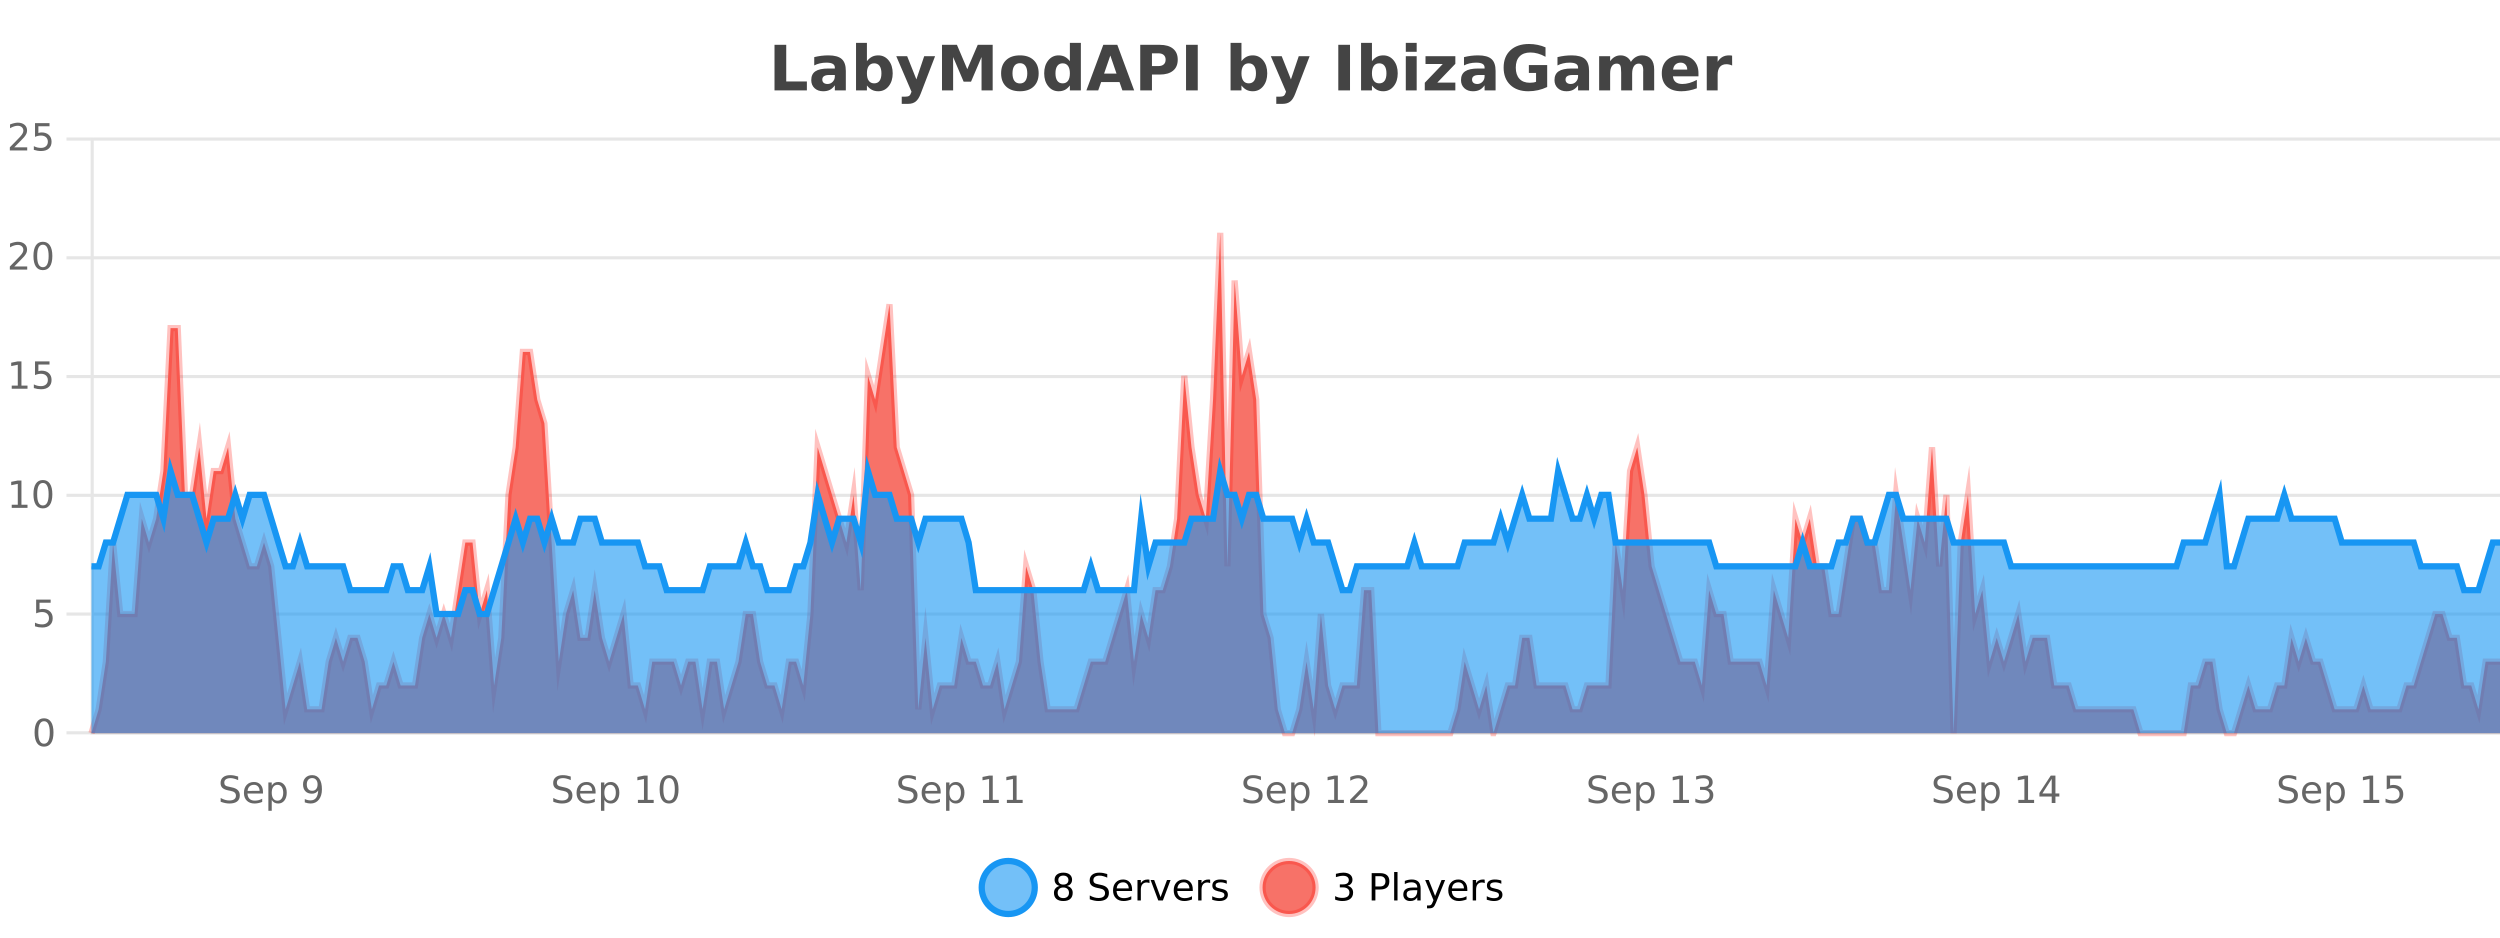
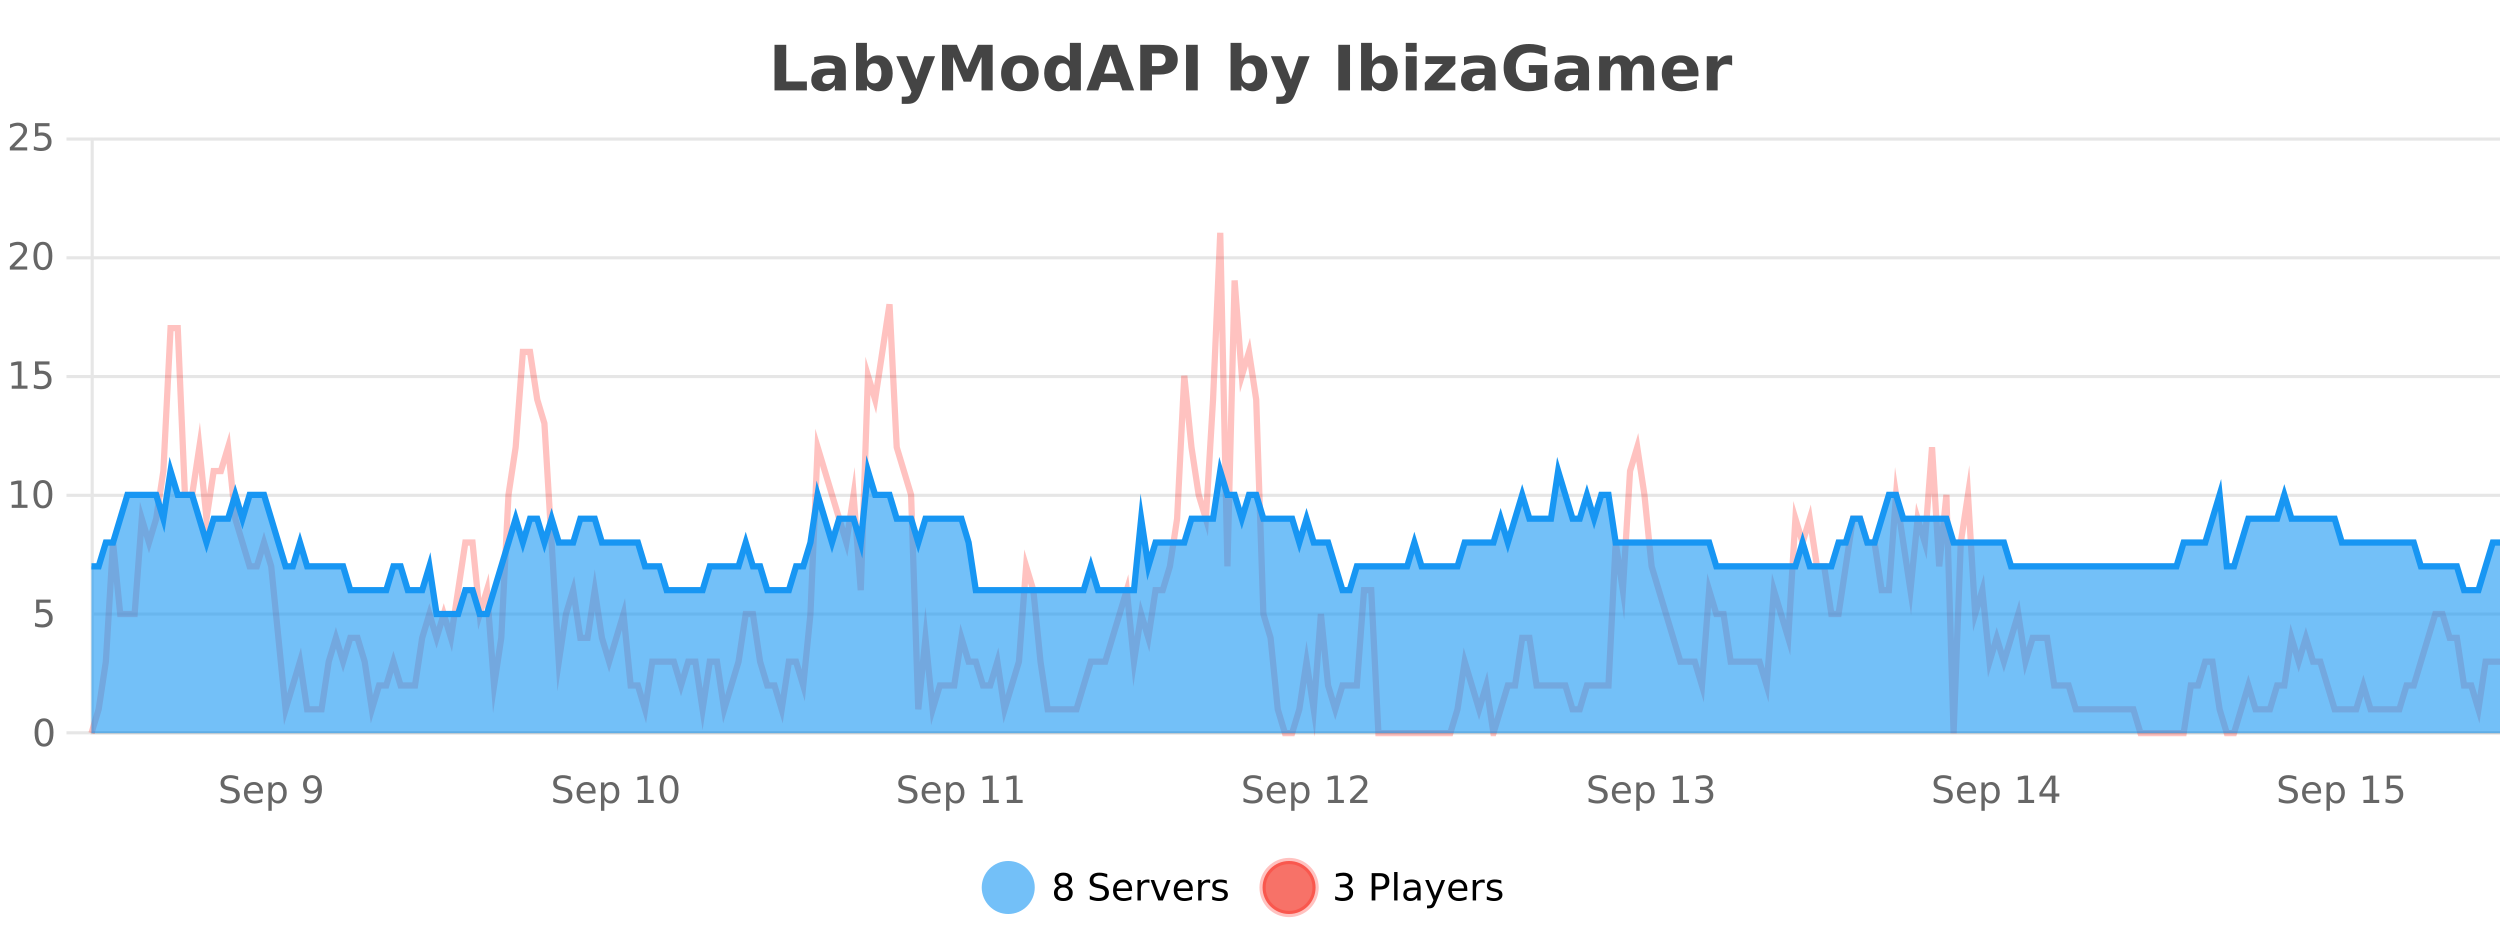
<svg xmlns="http://www.w3.org/2000/svg" width="800pt" height="300pt" viewBox="0 0 800 300" version="1.1">
  <defs>
    <clipPath id="clip1">
-       <path d="M 285 263 L 360 263 L 360 300 L 285 300 Z M 285 263 " />
-     </clipPath>
+       </clipPath>
    <clipPath id="clip2">
      <path d="M 375 263 L 450 263 L 450 300 L 375 300 Z M 375 263 " />
    </clipPath>
    <clipPath id="clip3">
      <path d="M 29.27 74 L 800 74 L 800 234.602 L 29.27 234.602 Z M 29.27 74 " />
    </clipPath>
    <clipPath id="clip4">
      <path d="M 28.27 46 L 800 46 L 800 235.602 L 28.27 235.602 Z M 28.27 46 " />
    </clipPath>
    <clipPath id="clip5">
      <path d="M 29.27 150 L 800 150 L 800 234.602 L 29.27 234.602 Z M 29.27 150 " />
    </clipPath>
    <clipPath id="clip6">
      <path d="M 28.27 122 L 800 122 L 800 225 L 28.27 225 Z M 28.27 122 " />
    </clipPath>
  </defs>
  <g id="surface1947396">
    <rect x="0" y="0" width="800" height="300" style="fill:rgb(100%,100%,100%);fill-opacity:1;stroke:none;" />
    <path style="fill:none;stroke-width:1;stroke-linecap:butt;stroke-linejoin:miter;stroke:rgb(0%,0%,0%);stroke-opacity:0.098;stroke-miterlimit:10;" d="M 30 234.5 L 800 234.5 " />
    <path style="fill:none;stroke-width:1;stroke-linecap:butt;stroke-linejoin:miter;stroke:rgb(0%,0%,0%);stroke-opacity:0.098;stroke-miterlimit:10;" d="M 21.27 234.5 L 29 234.5 " />
    <path style="fill:none;stroke-width:1;stroke-linecap:butt;stroke-linejoin:miter;stroke:rgb(0%,0%,0%);stroke-opacity:0.098;stroke-miterlimit:10;" d="M 30 196.5 L 800 196.5 " />
-     <path style="fill:none;stroke-width:1;stroke-linecap:butt;stroke-linejoin:miter;stroke:rgb(0%,0%,0%);stroke-opacity:0.098;stroke-miterlimit:10;" d="M 21.27 196.5 L 29 196.5 " />
    <path style="fill:none;stroke-width:1;stroke-linecap:butt;stroke-linejoin:miter;stroke:rgb(0%,0%,0%);stroke-opacity:0.098;stroke-miterlimit:10;" d="M 30 158.5 L 800 158.5 " />
    <path style="fill:none;stroke-width:1;stroke-linecap:butt;stroke-linejoin:miter;stroke:rgb(0%,0%,0%);stroke-opacity:0.098;stroke-miterlimit:10;" d="M 21.27 158.5 L 29 158.5 " />
    <path style="fill:none;stroke-width:1;stroke-linecap:butt;stroke-linejoin:miter;stroke:rgb(0%,0%,0%);stroke-opacity:0.098;stroke-miterlimit:10;" d="M 30 120.5 L 800 120.5 " />
    <path style="fill:none;stroke-width:1;stroke-linecap:butt;stroke-linejoin:miter;stroke:rgb(0%,0%,0%);stroke-opacity:0.098;stroke-miterlimit:10;" d="M 21.27 120.5 L 29 120.5 " />
    <path style="fill:none;stroke-width:1;stroke-linecap:butt;stroke-linejoin:miter;stroke:rgb(0%,0%,0%);stroke-opacity:0.098;stroke-miterlimit:10;" d="M 30 82.5 L 800 82.5 " />
    <path style="fill:none;stroke-width:1;stroke-linecap:butt;stroke-linejoin:miter;stroke:rgb(0%,0%,0%);stroke-opacity:0.098;stroke-miterlimit:10;" d="M 21.27 82.5 L 29 82.5 " />
    <path style="fill:none;stroke-width:1;stroke-linecap:butt;stroke-linejoin:miter;stroke:rgb(0%,0%,0%);stroke-opacity:0.098;stroke-miterlimit:10;" d="M 30 44.5 L 800 44.5 " />
    <path style="fill:none;stroke-width:1;stroke-linecap:butt;stroke-linejoin:miter;stroke:rgb(0%,0%,0%);stroke-opacity:0.098;stroke-miterlimit:10;" d="M 21.27 44.5 L 29 44.5 " />
    <path style=" stroke:none;fill-rule:nonzero;fill:rgb(9.02%,58.824%,95.294%);fill-opacity:0.6;" d="M 331.121 284 C 331.121 288.688 327.324 292.484 322.637 292.484 C 317.953 292.484 314.152 288.688 314.152 284 C 314.152 279.312 317.953 275.516 322.637 275.516 C 327.324 275.516 331.121 279.312 331.121 284 Z M 331.121 284 " />
    <g clip-path="url(#clip1)" clip-rule="nonzero">
      <path style="fill:none;stroke-width:2;stroke-linecap:butt;stroke-linejoin:miter;stroke:rgb(9.02%,58.824%,95.294%);stroke-opacity:1;stroke-miterlimit:10;" d="M 331.121 284 C 331.121 288.688 327.324 292.484 322.637 292.484 C 317.953 292.484 314.152 288.688 314.152 284 C 314.152 279.312 317.953 275.516 322.637 275.516 C 327.324 275.516 331.121 279.312 331.121 284 Z M 331.121 284 " />
    </g>
    <path style=" stroke:none;fill-rule:nonzero;fill:rgb(0%,0%,0%);fill-opacity:1;" d="M 340.266 284 C 339.703 284 339.258 284.152 338.938 284.453 C 338.613 284.758 338.453 285.168 338.453 285.688 C 338.453 286.219 338.613 286.637 338.938 286.938 C 339.258 287.242 339.703 287.391 340.266 287.391 C 340.828 287.391 341.27 287.242 341.594 286.938 C 341.914 286.637 342.078 286.219 342.078 285.688 C 342.078 285.168 341.914 284.758 341.594 284.453 C 341.281 284.152 340.836 284 340.266 284 Z M 339.078 283.5 C 338.578 283.375 338.18 283.141 337.891 282.797 C 337.609 282.445 337.469 282.016 337.469 281.516 C 337.469 280.82 337.719 280.266 338.219 279.859 C 338.719 279.453 339.398 279.25 340.266 279.25 C 341.141 279.25 341.82 279.453 342.312 279.859 C 342.812 280.266 343.062 280.82 343.062 281.516 C 343.062 282.016 342.922 282.445 342.641 282.797 C 342.359 283.141 341.961 283.375 341.453 283.5 C 342.023 283.637 342.469 283.898 342.781 284.281 C 343.102 284.668 343.266 285.137 343.266 285.688 C 343.266 286.543 343.004 287.199 342.484 287.656 C 341.973 288.105 341.234 288.328 340.266 288.328 C 339.305 288.328 338.566 288.105 338.047 287.656 C 337.523 287.199 337.266 286.543 337.266 285.688 C 337.266 285.137 337.426 284.668 337.75 284.281 C 338.07 283.898 338.516 283.637 339.078 283.5 Z M 338.656 281.625 C 338.656 282.086 338.797 282.438 339.078 282.688 C 339.359 282.938 339.754 283.062 340.266 283.062 C 340.773 283.062 341.172 282.938 341.453 282.688 C 341.742 282.438 341.891 282.086 341.891 281.625 C 341.891 281.18 341.742 280.828 341.453 280.578 C 341.172 280.32 340.773 280.188 340.266 280.188 C 339.754 280.188 339.359 280.32 339.078 280.578 C 338.797 280.828 338.656 281.18 338.656 281.625 Z M 354.32 279.688 L 354.32 280.844 C 353.871 280.637 353.445 280.48 353.039 280.375 C 352.641 280.262 352.262 280.203 351.898 280.203 C 351.25 280.203 350.75 280.328 350.398 280.578 C 350.055 280.828 349.883 281.188 349.883 281.656 C 349.883 282.043 349.996 282.336 350.227 282.531 C 350.453 282.73 350.898 282.887 351.555 283 L 352.258 283.156 C 353.141 283.324 353.793 283.621 354.211 284.047 C 354.637 284.465 354.852 285.027 354.852 285.734 C 354.852 286.59 354.562 287.234 353.992 287.672 C 353.43 288.109 352.594 288.328 351.492 288.328 C 351.086 288.328 350.648 288.281 350.18 288.188 C 349.711 288.094 349.227 287.953 348.727 287.766 L 348.727 286.547 C 349.203 286.82 349.672 287.023 350.133 287.156 C 350.602 287.293 351.055 287.359 351.492 287.359 C 352.168 287.359 352.688 287.23 353.055 286.969 C 353.43 286.699 353.617 286.32 353.617 285.828 C 353.617 285.402 353.48 285.07 353.211 284.828 C 352.949 284.578 352.516 284.398 351.914 284.281 L 351.195 284.141 C 350.309 283.965 349.668 283.688 349.273 283.312 C 348.887 282.938 348.695 282.418 348.695 281.75 C 348.695 280.969 348.965 280.359 349.508 279.922 C 350.047 279.477 350.797 279.25 351.758 279.25 C 352.172 279.25 352.59 279.289 353.008 279.359 C 353.434 279.434 353.871 279.543 354.32 279.688 Z M 362.266 284.609 L 362.266 285.125 L 357.297 285.125 C 357.348 285.875 357.57 286.445 357.969 286.828 C 358.375 287.215 358.93 287.406 359.641 287.406 C 360.055 287.406 360.457 287.359 360.844 287.266 C 361.238 287.164 361.629 287.008 362.016 286.797 L 362.016 287.828 C 361.617 287.984 361.219 288.105 360.812 288.188 C 360.406 288.281 359.992 288.328 359.578 288.328 C 358.535 288.328 357.707 288.027 357.094 287.422 C 356.477 286.809 356.172 285.98 356.172 284.938 C 356.172 283.867 356.461 283.016 357.047 282.391 C 357.629 281.758 358.41 281.438 359.391 281.438 C 360.273 281.438 360.973 281.727 361.484 282.297 C 362.004 282.859 362.266 283.633 362.266 284.609 Z M 361.188 284.281 C 361.176 283.699 361.008 283.23 360.688 282.875 C 360.363 282.523 359.938 282.344 359.406 282.344 C 358.801 282.344 358.316 282.516 357.953 282.859 C 357.598 283.203 357.395 283.684 357.344 284.297 Z M 367.836 282.594 C 367.711 282.531 367.574 282.484 367.43 282.453 C 367.293 282.414 367.137 282.391 366.961 282.391 C 366.355 282.391 365.887 282.59 365.555 282.984 C 365.23 283.383 365.07 283.953 365.07 284.703 L 365.07 288.156 L 363.992 288.156 L 363.992 281.594 L 365.07 281.594 L 365.07 282.609 C 365.297 282.215 365.594 281.922 365.961 281.734 C 366.324 281.539 366.766 281.438 367.289 281.438 C 367.359 281.438 367.438 281.445 367.523 281.453 C 367.617 281.465 367.715 281.48 367.82 281.5 Z M 368.195 281.594 L 369.336 281.594 L 371.383 287.094 L 373.445 281.594 L 374.586 281.594 L 372.117 288.156 L 370.648 288.156 Z M 381.688 284.609 L 381.688 285.125 L 376.719 285.125 C 376.77 285.875 376.992 286.445 377.391 286.828 C 377.797 287.215 378.352 287.406 379.062 287.406 C 379.477 287.406 379.879 287.359 380.266 287.266 C 380.66 287.164 381.051 287.008 381.438 286.797 L 381.438 287.828 C 381.039 287.984 380.641 288.105 380.234 288.188 C 379.828 288.281 379.414 288.328 379 288.328 C 377.957 288.328 377.129 288.027 376.516 287.422 C 375.898 286.809 375.594 285.98 375.594 284.938 C 375.594 283.867 375.883 283.016 376.469 282.391 C 377.051 281.758 377.832 281.438 378.812 281.438 C 379.695 281.438 380.395 281.727 380.906 282.297 C 381.426 282.859 381.688 283.633 381.688 284.609 Z M 380.609 284.281 C 380.598 283.699 380.43 283.23 380.109 282.875 C 379.785 282.523 379.359 282.344 378.828 282.344 C 378.223 282.344 377.738 282.516 377.375 282.859 C 377.02 283.203 376.816 283.684 376.766 284.297 Z M 387.258 282.594 C 387.133 282.531 386.996 282.484 386.852 282.453 C 386.715 282.414 386.559 282.391 386.383 282.391 C 385.777 282.391 385.309 282.59 384.977 282.984 C 384.652 283.383 384.492 283.953 384.492 284.703 L 384.492 288.156 L 383.414 288.156 L 383.414 281.594 L 384.492 281.594 L 384.492 282.609 C 384.719 282.215 385.016 281.922 385.383 281.734 C 385.746 281.539 386.188 281.438 386.711 281.438 C 386.781 281.438 386.859 281.445 386.945 281.453 C 387.039 281.465 387.137 281.48 387.242 281.5 Z M 392.562 281.781 L 392.562 282.812 C 392.258 282.656 391.941 282.543 391.609 282.469 C 391.285 282.387 390.945 282.344 390.594 282.344 C 390.062 282.344 389.66 282.43 389.391 282.594 C 389.117 282.75 388.984 282.996 388.984 283.328 C 388.984 283.578 389.078 283.777 389.266 283.922 C 389.461 284.059 389.852 284.188 390.438 284.312 L 390.797 284.406 C 391.566 284.562 392.113 284.793 392.438 285.094 C 392.758 285.398 392.922 285.812 392.922 286.344 C 392.922 286.961 392.676 287.445 392.188 287.797 C 391.707 288.152 391.047 288.328 390.203 288.328 C 389.848 288.328 389.477 288.289 389.094 288.219 C 388.719 288.156 388.32 288.059 387.906 287.922 L 387.906 286.797 C 388.301 287.008 388.691 287.164 389.078 287.266 C 389.461 287.371 389.848 287.422 390.234 287.422 C 390.734 287.422 391.117 287.34 391.391 287.172 C 391.672 286.996 391.812 286.746 391.812 286.422 C 391.812 286.133 391.711 285.906 391.516 285.75 C 391.316 285.594 390.883 285.445 390.219 285.297 L 389.844 285.219 C 389.176 285.074 388.691 284.855 388.391 284.562 C 388.098 284.273 387.953 283.875 387.953 283.375 C 387.953 282.75 388.172 282.273 388.609 281.938 C 389.047 281.605 389.664 281.438 390.469 281.438 C 390.863 281.438 391.238 281.469 391.594 281.531 C 391.945 281.586 392.27 281.668 392.562 281.781 Z M 332.637 277.016 " />
    <path style=" stroke:none;fill-rule:nonzero;fill:rgb(96.863%,44.706%,40.784%);fill-opacity:1;" d="M 420.988 284 C 420.988 288.688 417.191 292.484 412.504 292.484 C 407.82 292.484 404.02 288.688 404.02 284 C 404.02 279.312 407.82 275.516 412.504 275.516 C 417.191 275.516 420.988 279.312 420.988 284 Z M 420.988 284 " />
    <g clip-path="url(#clip2)" clip-rule="nonzero">
      <path style="fill:none;stroke-width:2;stroke-linecap:butt;stroke-linejoin:miter;stroke:rgb(100%,4.706%,0%);stroke-opacity:0.247;stroke-miterlimit:10;" d="M 420.988 284 C 420.988 288.688 417.191 292.484 412.504 292.484 C 407.82 292.484 404.02 288.688 404.02 284 C 404.02 279.312 407.82 275.516 412.504 275.516 C 417.191 275.516 420.988 279.312 420.988 284 Z M 420.988 284 " />
    </g>
    <path style=" stroke:none;fill-rule:nonzero;fill:rgb(0%,0%,0%);fill-opacity:1;" d="M 431.195 283.438 C 431.758 283.562 432.195 283.82 432.508 284.203 C 432.828 284.578 432.992 285.047 432.992 285.609 C 432.992 286.477 432.695 287.148 432.102 287.625 C 431.508 288.094 430.664 288.328 429.57 288.328 C 429.203 288.328 428.824 288.289 428.43 288.219 C 428.043 288.148 427.648 288.039 427.242 287.891 L 427.242 286.75 C 427.562 286.938 427.918 287.086 428.305 287.188 C 428.699 287.281 429.109 287.328 429.539 287.328 C 430.277 287.328 430.84 287.184 431.227 286.891 C 431.621 286.602 431.82 286.172 431.82 285.609 C 431.82 285.102 431.637 284.699 431.273 284.406 C 430.906 284.117 430.406 283.969 429.773 283.969 L 428.742 283.969 L 428.742 283 L 429.82 283 C 430.391 283 430.836 282.887 431.148 282.656 C 431.461 282.418 431.617 282.078 431.617 281.641 C 431.617 281.195 431.453 280.852 431.133 280.609 C 430.82 280.371 430.367 280.25 429.773 280.25 C 429.438 280.25 429.086 280.289 428.711 280.359 C 428.344 280.422 427.938 280.527 427.492 280.672 L 427.492 279.625 C 427.949 279.5 428.371 279.406 428.758 279.344 C 429.152 279.281 429.523 279.25 429.867 279.25 C 430.773 279.25 431.484 279.453 432.008 279.859 C 432.527 280.266 432.789 280.82 432.789 281.516 C 432.789 282.008 432.648 282.418 432.367 282.75 C 432.094 283.086 431.703 283.312 431.195 283.438 Z M 440.125 280.375 L 440.125 283.672 L 441.609 283.672 C 442.16 283.672 442.586 283.531 442.891 283.25 C 443.191 282.961 443.344 282.547 443.344 282.016 C 443.344 281.496 443.191 281.094 442.891 280.812 C 442.586 280.523 442.16 280.375 441.609 280.375 Z M 438.938 279.406 L 441.609 279.406 C 442.598 279.406 443.344 279.633 443.844 280.078 C 444.344 280.516 444.594 281.164 444.594 282.016 C 444.594 282.883 444.344 283.539 443.844 283.984 C 443.344 284.422 442.598 284.641 441.609 284.641 L 440.125 284.641 L 440.125 288.156 L 438.938 288.156 Z M 446.129 279.031 L 447.207 279.031 L 447.207 288.156 L 446.129 288.156 Z M 452.445 284.859 C 451.578 284.859 450.977 284.961 450.633 285.156 C 450.297 285.355 450.133 285.695 450.133 286.172 C 450.133 286.559 450.258 286.867 450.508 287.094 C 450.766 287.312 451.109 287.422 451.539 287.422 C 452.141 287.422 452.621 287.215 452.977 286.797 C 453.34 286.371 453.523 285.805 453.523 285.094 L 453.523 284.859 Z M 454.602 284.406 L 454.602 288.156 L 453.523 288.156 L 453.523 287.156 C 453.273 287.555 452.965 287.852 452.602 288.047 C 452.234 288.234 451.789 288.328 451.258 288.328 C 450.578 288.328 450.043 288.141 449.648 287.766 C 449.25 287.383 449.055 286.875 449.055 286.25 C 449.055 285.512 449.297 284.953 449.789 284.578 C 450.289 284.203 451.027 284.016 452.008 284.016 L 453.523 284.016 L 453.523 283.906 C 453.523 283.406 453.355 283.023 453.023 282.75 C 452.699 282.48 452.246 282.344 451.664 282.344 C 451.289 282.344 450.918 282.391 450.555 282.484 C 450.199 282.578 449.859 282.715 449.539 282.891 L 449.539 281.891 C 449.934 281.734 450.312 281.621 450.68 281.547 C 451.055 281.477 451.418 281.438 451.773 281.438 C 452.719 281.438 453.43 281.684 453.898 282.172 C 454.367 282.664 454.602 283.406 454.602 284.406 Z M 459.551 288.766 C 459.246 289.547 458.949 290.055 458.66 290.297 C 458.367 290.535 457.98 290.656 457.504 290.656 L 456.645 290.656 L 456.645 289.75 L 457.27 289.75 C 457.57 289.75 457.801 289.676 457.957 289.531 C 458.121 289.395 458.305 289.066 458.504 288.547 L 458.707 288.047 L 456.051 281.594 L 457.191 281.594 L 459.238 286.719 L 461.301 281.594 L 462.441 281.594 Z M 469.543 284.609 L 469.543 285.125 L 464.574 285.125 C 464.625 285.875 464.848 286.445 465.246 286.828 C 465.652 287.215 466.207 287.406 466.918 287.406 C 467.332 287.406 467.734 287.359 468.121 287.266 C 468.516 287.164 468.906 287.008 469.293 286.797 L 469.293 287.828 C 468.895 287.984 468.496 288.105 468.09 288.188 C 467.684 288.281 467.27 288.328 466.855 288.328 C 465.812 288.328 464.984 288.027 464.371 287.422 C 463.754 286.809 463.449 285.98 463.449 284.938 C 463.449 283.867 463.738 283.016 464.324 282.391 C 464.906 281.758 465.688 281.438 466.668 281.438 C 467.551 281.438 468.25 281.727 468.762 282.297 C 469.281 282.859 469.543 283.633 469.543 284.609 Z M 468.465 284.281 C 468.453 283.699 468.285 283.23 467.965 282.875 C 467.641 282.523 467.215 282.344 466.684 282.344 C 466.078 282.344 465.594 282.516 465.23 282.859 C 464.875 283.203 464.672 283.684 464.621 284.297 Z M 475.113 282.594 C 474.988 282.531 474.852 282.484 474.707 282.453 C 474.57 282.414 474.414 282.391 474.238 282.391 C 473.633 282.391 473.164 282.59 472.832 282.984 C 472.508 283.383 472.348 283.953 472.348 284.703 L 472.348 288.156 L 471.27 288.156 L 471.27 281.594 L 472.348 281.594 L 472.348 282.609 C 472.574 282.215 472.871 281.922 473.238 281.734 C 473.602 281.539 474.043 281.438 474.566 281.438 C 474.637 281.438 474.715 281.445 474.801 281.453 C 474.895 281.465 474.992 281.48 475.098 281.5 Z M 480.422 281.781 L 480.422 282.812 C 480.117 282.656 479.801 282.543 479.469 282.469 C 479.145 282.387 478.805 282.344 478.453 282.344 C 477.922 282.344 477.52 282.43 477.25 282.594 C 476.977 282.75 476.844 282.996 476.844 283.328 C 476.844 283.578 476.938 283.777 477.125 283.922 C 477.32 284.059 477.711 284.188 478.297 284.312 L 478.656 284.406 C 479.426 284.562 479.973 284.793 480.297 285.094 C 480.617 285.398 480.781 285.812 480.781 286.344 C 480.781 286.961 480.535 287.445 480.047 287.797 C 479.566 288.152 478.906 288.328 478.062 288.328 C 477.707 288.328 477.336 288.289 476.953 288.219 C 476.578 288.156 476.18 288.059 475.766 287.922 L 475.766 286.797 C 476.16 287.008 476.551 287.164 476.938 287.266 C 477.32 287.371 477.707 287.422 478.094 287.422 C 478.594 287.422 478.977 287.34 479.25 287.172 C 479.531 286.996 479.672 286.746 479.672 286.422 C 479.672 286.133 479.57 285.906 479.375 285.75 C 479.176 285.594 478.742 285.445 478.078 285.297 L 477.703 285.219 C 477.035 285.074 476.551 284.855 476.25 284.562 C 475.957 284.273 475.812 283.875 475.812 283.375 C 475.812 282.75 476.031 282.273 476.469 281.938 C 476.906 281.605 477.523 281.438 478.328 281.438 C 478.723 281.438 479.098 281.469 479.453 281.531 C 479.805 281.586 480.129 281.668 480.422 281.781 Z M 422.504 277.016 " />
    <path style=" stroke:none;fill-rule:nonzero;fill:rgb(26.667%,26.667%,26.667%);fill-opacity:1;" d="M 247.844 14.344 L 251.594 14.344 L 251.594 26.078 L 258.203 26.078 L 258.203 28.922 L 247.844 28.922 Z M 265.32 24 C 264.59 24 264.043 24.125 263.68 24.375 C 263.312 24.617 263.133 24.98 263.133 25.469 C 263.133 25.906 263.277 26.25 263.57 26.5 C 263.871 26.75 264.281 26.875 264.805 26.875 C 265.461 26.875 266.012 26.641 266.461 26.172 C 266.918 25.703 267.148 25.117 267.148 24.406 L 267.148 24 Z M 270.664 22.688 L 270.664 28.922 L 267.148 28.922 L 267.148 27.297 C 266.68 27.965 266.148 28.449 265.555 28.75 C 264.969 29.051 264.258 29.203 263.414 29.203 C 262.289 29.203 261.371 28.875 260.664 28.219 C 259.953 27.555 259.602 26.695 259.602 25.641 C 259.602 24.359 260.039 23.422 260.914 22.828 C 261.797 22.227 263.188 21.922 265.086 21.922 L 267.148 21.922 L 267.148 21.641 C 267.148 21.09 266.93 20.688 266.492 20.438 C 266.055 20.18 265.371 20.047 264.445 20.047 C 263.695 20.047 262.996 20.125 262.352 20.281 C 261.703 20.43 261.105 20.648 260.555 20.938 L 260.555 18.281 C 261.305 18.094 262.055 17.953 262.805 17.859 C 263.562 17.766 264.324 17.719 265.086 17.719 C 267.055 17.719 268.477 18.109 269.352 18.891 C 270.227 19.664 270.664 20.93 270.664 22.688 Z M 279.742 26.672 C 280.492 26.672 281.062 26.402 281.461 25.859 C 281.855 25.309 282.055 24.512 282.055 23.469 C 282.055 22.43 281.855 21.637 281.461 21.094 C 281.062 20.543 280.492 20.266 279.742 20.266 C 278.992 20.266 278.414 20.543 278.008 21.094 C 277.609 21.637 277.414 22.43 277.414 23.469 C 277.414 24.5 277.609 25.293 278.008 25.844 C 278.414 26.398 278.992 26.672 279.742 26.672 Z M 277.414 19.578 C 277.902 18.945 278.438 18.477 279.023 18.172 C 279.605 17.871 280.277 17.719 281.039 17.719 C 282.391 17.719 283.5 18.258 284.367 19.328 C 285.23 20.402 285.664 21.781 285.664 23.469 C 285.664 25.148 285.23 26.523 284.367 27.594 C 283.5 28.668 282.391 29.203 281.039 29.203 C 280.277 29.203 279.605 29.051 279.023 28.75 C 278.438 28.449 277.902 27.98 277.414 27.344 L 277.414 28.922 L 273.93 28.922 L 273.93 13.719 L 277.414 13.719 Z M 286.805 17.984 L 290.289 17.984 L 293.242 25.406 L 295.742 17.984 L 299.227 17.984 L 294.633 29.953 C 294.172 31.172 293.633 32.02 293.008 32.5 C 292.391 32.988 291.586 33.234 290.586 33.234 L 288.555 33.234 L 288.555 30.938 L 289.648 30.938 C 290.242 30.938 290.672 30.844 290.945 30.656 C 291.215 30.469 291.422 30.129 291.57 29.641 L 291.68 29.344 Z M 301.438 14.344 L 306.219 14.344 L 309.531 22.141 L 312.875 14.344 L 317.656 14.344 L 317.656 28.922 L 314.094 28.922 L 314.094 18.25 L 310.734 26.125 L 308.359 26.125 L 305 18.25 L 305 28.922 L 301.438 28.922 Z M 326.387 20.219 C 325.605 20.219 325.012 20.5 324.605 21.062 C 324.199 21.617 323.996 22.418 323.996 23.469 C 323.996 24.512 324.199 25.312 324.605 25.875 C 325.012 26.43 325.605 26.703 326.387 26.703 C 327.145 26.703 327.723 26.43 328.121 25.875 C 328.527 25.312 328.73 24.512 328.73 23.469 C 328.73 22.418 328.527 21.617 328.121 21.062 C 327.723 20.5 327.145 20.219 326.387 20.219 Z M 326.387 17.719 C 328.262 17.719 329.723 18.23 330.777 19.25 C 331.84 20.262 332.371 21.668 332.371 23.469 C 332.371 25.262 331.84 26.668 330.777 27.688 C 329.723 28.699 328.262 29.203 326.387 29.203 C 324.488 29.203 323.012 28.699 321.949 27.688 C 320.887 26.668 320.355 25.262 320.355 23.469 C 320.355 21.668 320.887 20.262 321.949 19.25 C 323.012 18.23 324.488 17.719 326.387 17.719 Z M 342.359 19.578 L 342.359 13.719 L 345.875 13.719 L 345.875 28.922 L 342.359 28.922 L 342.359 27.344 C 341.879 27.992 341.348 28.465 340.766 28.766 C 340.18 29.055 339.508 29.203 338.75 29.203 C 337.406 29.203 336.301 28.668 335.438 27.594 C 334.57 26.523 334.141 25.148 334.141 23.469 C 334.141 21.781 334.57 20.402 335.438 19.328 C 336.301 18.258 337.406 17.719 338.75 17.719 C 339.508 17.719 340.18 17.871 340.766 18.172 C 341.348 18.477 341.879 18.945 342.359 19.578 Z M 340.047 26.672 C 340.797 26.672 341.367 26.402 341.766 25.859 C 342.16 25.309 342.359 24.512 342.359 23.469 C 342.359 22.43 342.16 21.637 341.766 21.094 C 341.367 20.543 340.797 20.266 340.047 20.266 C 339.305 20.266 338.738 20.543 338.344 21.094 C 337.945 21.637 337.75 22.43 337.75 23.469 C 337.75 24.512 337.945 25.309 338.344 25.859 C 338.738 26.402 339.305 26.672 340.047 26.672 Z M 358.242 26.266 L 352.367 26.266 L 351.43 28.922 L 347.648 28.922 L 353.055 14.344 L 357.539 14.344 L 362.93 28.922 L 359.164 28.922 Z M 353.305 23.562 L 357.289 23.562 L 355.305 17.766 Z M 364.875 14.344 L 371.109 14.344 C 372.961 14.344 374.383 14.758 375.375 15.578 C 376.375 16.402 376.875 17.574 376.875 19.094 C 376.875 20.625 376.375 21.805 375.375 22.625 C 374.383 23.449 372.961 23.859 371.109 23.859 L 368.625 23.859 L 368.625 28.922 L 364.875 28.922 Z M 368.625 17.062 L 368.625 21.141 L 370.703 21.141 C 371.43 21.141 371.992 20.965 372.391 20.609 C 372.797 20.258 373 19.75 373 19.094 C 373 18.449 372.797 17.949 372.391 17.594 C 371.992 17.242 371.43 17.062 370.703 17.062 Z M 379.531 14.344 L 383.281 14.344 L 383.281 28.922 L 379.531 28.922 Z M 399.594 26.672 C 400.344 26.672 400.914 26.402 401.312 25.859 C 401.707 25.309 401.906 24.512 401.906 23.469 C 401.906 22.43 401.707 21.637 401.312 21.094 C 400.914 20.543 400.344 20.266 399.594 20.266 C 398.844 20.266 398.266 20.543 397.859 21.094 C 397.461 21.637 397.266 22.43 397.266 23.469 C 397.266 24.5 397.461 25.293 397.859 25.844 C 398.266 26.398 398.844 26.672 399.594 26.672 Z M 397.266 19.578 C 397.754 18.945 398.289 18.477 398.875 18.172 C 399.457 17.871 400.129 17.719 400.891 17.719 C 402.242 17.719 403.352 18.258 404.219 19.328 C 405.082 20.402 405.516 21.781 405.516 23.469 C 405.516 25.148 405.082 26.523 404.219 27.594 C 403.352 28.668 402.242 29.203 400.891 29.203 C 400.129 29.203 399.457 29.051 398.875 28.75 C 398.289 28.449 397.754 27.98 397.266 27.344 L 397.266 28.922 L 393.781 28.922 L 393.781 13.719 L 397.266 13.719 Z M 406.66 17.984 L 410.145 17.984 L 413.098 25.406 L 415.598 17.984 L 419.082 17.984 L 414.488 29.953 C 414.027 31.172 413.488 32.02 412.863 32.5 C 412.246 32.988 411.441 33.234 410.441 33.234 L 408.41 33.234 L 408.41 30.938 L 409.504 30.938 C 410.098 30.938 410.527 30.844 410.801 30.656 C 411.07 30.469 411.277 30.129 411.426 29.641 L 411.535 29.344 Z M 428.254 14.344 L 432.004 14.344 L 432.004 28.922 L 428.254 28.922 Z M 441.352 26.672 C 442.102 26.672 442.672 26.402 443.07 25.859 C 443.465 25.309 443.664 24.512 443.664 23.469 C 443.664 22.43 443.465 21.637 443.07 21.094 C 442.672 20.543 442.102 20.266 441.352 20.266 C 440.602 20.266 440.023 20.543 439.617 21.094 C 439.219 21.637 439.023 22.43 439.023 23.469 C 439.023 24.5 439.219 25.293 439.617 25.844 C 440.023 26.398 440.602 26.672 441.352 26.672 Z M 439.023 19.578 C 439.512 18.945 440.047 18.477 440.633 18.172 C 441.215 17.871 441.887 17.719 442.648 17.719 C 444 17.719 445.109 18.258 445.977 19.328 C 446.84 20.402 447.273 21.781 447.273 23.469 C 447.273 25.148 446.84 26.523 445.977 27.594 C 445.109 28.668 444 29.203 442.648 29.203 C 441.887 29.203 441.215 29.051 440.633 28.75 C 440.047 28.449 439.512 27.98 439.023 27.344 L 439.023 28.922 L 435.539 28.922 L 435.539 13.719 L 439.023 13.719 Z M 449.855 17.984 L 453.34 17.984 L 453.34 28.922 L 449.855 28.922 Z M 449.855 13.719 L 453.34 13.719 L 453.34 16.578 L 449.855 16.578 Z M 456.164 17.984 L 465.711 17.984 L 465.711 20.422 L 459.945 26.422 L 465.711 26.422 L 465.711 28.922 L 455.93 28.922 L 455.93 26.484 L 461.68 20.484 L 456.164 20.484 Z M 473.242 24 C 472.512 24 471.965 24.125 471.602 24.375 C 471.234 24.617 471.055 24.98 471.055 25.469 C 471.055 25.906 471.199 26.25 471.492 26.5 C 471.793 26.75 472.203 26.875 472.727 26.875 C 473.383 26.875 473.934 26.641 474.383 26.172 C 474.84 25.703 475.07 25.117 475.07 24.406 L 475.07 24 Z M 478.586 22.688 L 478.586 28.922 L 475.07 28.922 L 475.07 27.297 C 474.602 27.965 474.07 28.449 473.477 28.75 C 472.891 29.051 472.18 29.203 471.336 29.203 C 470.211 29.203 469.293 28.875 468.586 28.219 C 467.875 27.555 467.523 26.695 467.523 25.641 C 467.523 24.359 467.961 23.422 468.836 22.828 C 469.719 22.227 471.109 21.922 473.008 21.922 L 475.07 21.922 L 475.07 21.641 C 475.07 21.09 474.852 20.688 474.414 20.438 C 473.977 20.18 473.293 20.047 472.367 20.047 C 471.617 20.047 470.918 20.125 470.273 20.281 C 469.625 20.43 469.027 20.648 468.477 20.938 L 468.477 18.281 C 469.227 18.094 469.977 17.953 470.727 17.859 C 471.484 17.766 472.246 17.719 473.008 17.719 C 474.977 17.719 476.398 18.109 477.273 18.891 C 478.148 19.664 478.586 20.93 478.586 22.688 Z M 495.098 27.844 C 494.16 28.293 493.184 28.633 492.176 28.859 C 491.176 29.086 490.133 29.203 489.051 29.203 C 486.621 29.203 484.699 28.527 483.285 27.172 C 481.867 25.809 481.16 23.965 481.16 21.641 C 481.16 19.297 481.879 17.453 483.316 16.109 C 484.762 14.758 486.746 14.078 489.27 14.078 C 490.238 14.078 491.164 14.172 492.051 14.359 C 492.934 14.539 493.773 14.805 494.566 15.156 L 494.566 18.172 C 493.754 17.715 492.941 17.371 492.129 17.141 C 491.324 16.914 490.523 16.797 489.723 16.797 C 488.223 16.797 487.066 17.219 486.254 18.062 C 485.449 18.898 485.051 20.09 485.051 21.641 C 485.051 23.184 485.441 24.375 486.223 25.219 C 487.004 26.062 488.113 26.484 489.551 26.484 C 489.934 26.484 490.293 26.461 490.629 26.406 C 490.973 26.355 491.273 26.277 491.535 26.172 L 491.535 23.344 L 489.238 23.344 L 489.238 20.828 L 495.098 20.828 Z M 503.156 24 C 502.426 24 501.879 24.125 501.516 24.375 C 501.148 24.617 500.969 24.98 500.969 25.469 C 500.969 25.906 501.113 26.25 501.406 26.5 C 501.707 26.75 502.117 26.875 502.641 26.875 C 503.297 26.875 503.848 26.641 504.297 26.172 C 504.754 25.703 504.984 25.117 504.984 24.406 L 504.984 24 Z M 508.5 22.688 L 508.5 28.922 L 504.984 28.922 L 504.984 27.297 C 504.516 27.965 503.984 28.449 503.391 28.75 C 502.805 29.051 502.094 29.203 501.25 29.203 C 500.125 29.203 499.207 28.875 498.5 28.219 C 497.789 27.555 497.438 26.695 497.438 25.641 C 497.438 24.359 497.875 23.422 498.75 22.828 C 499.633 22.227 501.023 21.922 502.922 21.922 L 504.984 21.922 L 504.984 21.641 C 504.984 21.09 504.766 20.688 504.328 20.438 C 503.891 20.18 503.207 20.047 502.281 20.047 C 501.531 20.047 500.832 20.125 500.188 20.281 C 499.539 20.43 498.941 20.648 498.391 20.938 L 498.391 18.281 C 499.141 18.094 499.891 17.953 500.641 17.859 C 501.398 17.766 502.16 17.719 502.922 17.719 C 504.891 17.719 506.312 18.109 507.188 18.891 C 508.062 19.664 508.5 20.93 508.5 22.688 Z M 521.883 19.797 C 522.328 19.121 522.855 18.605 523.461 18.25 C 524.074 17.898 524.746 17.719 525.477 17.719 C 526.727 17.719 527.68 18.109 528.336 18.891 C 529 19.664 529.336 20.789 529.336 22.266 L 529.336 28.922 L 525.82 28.922 L 525.82 23.219 C 525.82 23.137 525.82 23.047 525.82 22.953 C 525.828 22.859 525.836 22.73 525.836 22.562 C 525.836 21.793 525.719 21.234 525.492 20.891 C 525.262 20.539 524.891 20.359 524.383 20.359 C 523.727 20.359 523.215 20.637 522.852 21.188 C 522.484 21.73 522.297 22.516 522.289 23.547 L 522.289 28.922 L 518.773 28.922 L 518.773 23.219 C 518.773 22.012 518.668 21.234 518.461 20.891 C 518.25 20.539 517.883 20.359 517.352 20.359 C 516.672 20.359 516.152 20.637 515.789 21.188 C 515.422 21.73 515.242 22.516 515.242 23.547 L 515.242 28.922 L 511.727 28.922 L 511.727 17.984 L 515.242 17.984 L 515.242 19.578 C 515.68 18.965 516.172 18.5 516.727 18.188 C 517.277 17.875 517.891 17.719 518.57 17.719 C 519.32 17.719 519.984 17.902 520.57 18.266 C 521.152 18.633 521.59 19.141 521.883 19.797 Z M 543.508 23.422 L 543.508 24.422 L 535.336 24.422 C 535.418 25.246 535.715 25.859 536.227 26.266 C 536.734 26.672 537.445 26.875 538.352 26.875 C 539.09 26.875 539.844 26.766 540.617 26.547 C 541.387 26.328 542.18 26 542.992 25.562 L 542.992 28.25 C 542.168 28.562 541.34 28.797 540.508 28.953 C 539.684 29.117 538.859 29.203 538.039 29.203 C 536.059 29.203 534.516 28.703 533.414 27.703 C 532.32 26.695 531.773 25.281 531.773 23.469 C 531.773 21.68 532.309 20.273 533.383 19.25 C 534.465 18.23 535.949 17.719 537.836 17.719 C 539.555 17.719 540.93 18.242 541.961 19.281 C 542.992 20.312 543.508 21.695 543.508 23.422 Z M 539.914 22.266 C 539.914 21.602 539.719 21.062 539.336 20.656 C 538.949 20.25 538.445 20.047 537.82 20.047 C 537.141 20.047 536.59 20.242 536.164 20.625 C 535.746 21 535.484 21.547 535.383 22.266 Z M 554.289 20.969 C 553.977 20.824 553.668 20.719 553.367 20.656 C 553.062 20.586 552.762 20.547 552.461 20.547 C 551.555 20.547 550.855 20.836 550.367 21.406 C 549.887 21.98 549.648 22.805 549.648 23.875 L 549.648 28.922 L 546.164 28.922 L 546.164 17.984 L 549.648 17.984 L 549.648 19.781 C 550.094 19.062 550.609 18.543 551.195 18.219 C 551.777 17.887 552.477 17.719 553.289 17.719 C 553.414 17.719 553.543 17.727 553.68 17.734 C 553.812 17.746 554.012 17.766 554.273 17.797 Z M 246 10.359 " />
    <path style="fill:none;stroke-width:1;stroke-linecap:butt;stroke-linejoin:miter;stroke:rgb(0%,0%,0%);stroke-opacity:0.098;stroke-miterlimit:10;" d="M 29 234.5 L 801 234.5 " />
    <path style=" stroke:none;fill-rule:nonzero;fill:rgb(40%,40%,40%);fill-opacity:1;" d="M 76.207 248.484 L 76.207 249.641 C 75.758 249.434 75.332 249.277 74.926 249.172 C 74.527 249.059 74.148 249 73.785 249 C 73.137 249 72.637 249.125 72.285 249.375 C 71.941 249.625 71.77 249.984 71.77 250.453 C 71.77 250.84 71.883 251.133 72.113 251.328 C 72.34 251.527 72.785 251.684 73.441 251.797 L 74.145 251.953 C 75.027 252.121 75.68 252.418 76.098 252.844 C 76.523 253.262 76.738 253.824 76.738 254.531 C 76.738 255.387 76.449 256.031 75.879 256.469 C 75.316 256.906 74.48 257.125 73.379 257.125 C 72.973 257.125 72.535 257.078 72.066 256.984 C 71.598 256.891 71.113 256.75 70.613 256.562 L 70.613 255.344 C 71.09 255.617 71.559 255.82 72.02 255.953 C 72.488 256.09 72.941 256.156 73.379 256.156 C 74.055 256.156 74.574 256.027 74.941 255.766 C 75.316 255.496 75.504 255.117 75.504 254.625 C 75.504 254.199 75.367 253.867 75.098 253.625 C 74.836 253.375 74.402 253.195 73.801 253.078 L 73.082 252.938 C 72.195 252.762 71.555 252.484 71.16 252.109 C 70.773 251.734 70.582 251.215 70.582 250.547 C 70.582 249.766 70.852 249.156 71.395 248.719 C 71.934 248.273 72.684 248.047 73.645 248.047 C 74.059 248.047 74.477 248.086 74.895 248.156 C 75.32 248.23 75.758 248.34 76.207 248.484 Z M 84.152 253.406 L 84.152 253.922 L 79.184 253.922 C 79.234 254.672 79.457 255.242 79.855 255.625 C 80.262 256.012 80.816 256.203 81.527 256.203 C 81.941 256.203 82.344 256.156 82.73 256.062 C 83.125 255.961 83.516 255.805 83.902 255.594 L 83.902 256.625 C 83.504 256.781 83.105 256.902 82.699 256.984 C 82.293 257.078 81.879 257.125 81.465 257.125 C 80.422 257.125 79.594 256.824 78.98 256.219 C 78.363 255.605 78.059 254.777 78.059 253.734 C 78.059 252.664 78.348 251.812 78.934 251.188 C 79.516 250.555 80.297 250.234 81.277 250.234 C 82.16 250.234 82.859 250.523 83.371 251.094 C 83.891 251.656 84.152 252.43 84.152 253.406 Z M 83.074 253.078 C 83.062 252.496 82.895 252.027 82.574 251.672 C 82.25 251.32 81.824 251.141 81.293 251.141 C 80.688 251.141 80.203 251.312 79.84 251.656 C 79.484 252 79.281 252.48 79.23 253.094 Z M 86.957 255.969 L 86.957 259.453 L 85.879 259.453 L 85.879 250.391 L 86.957 250.391 L 86.957 251.391 C 87.184 250.996 87.473 250.703 87.816 250.516 C 88.16 250.328 88.57 250.234 89.051 250.234 C 89.852 250.234 90.504 250.555 91.004 251.188 C 91.504 251.812 91.754 252.641 91.754 253.672 C 91.754 254.703 91.504 255.539 91.004 256.172 C 90.504 256.809 89.852 257.125 89.051 257.125 C 88.57 257.125 88.16 257.031 87.816 256.844 C 87.473 256.648 87.184 256.355 86.957 255.969 Z M 90.629 253.672 C 90.629 252.883 90.461 252.262 90.129 251.812 C 89.805 251.367 89.363 251.141 88.801 251.141 C 88.227 251.141 87.773 251.367 87.441 251.812 C 87.117 252.262 86.957 252.883 86.957 253.672 C 86.957 254.465 87.117 255.09 87.441 255.547 C 87.773 255.996 88.227 256.219 88.801 256.219 C 89.363 256.219 89.805 255.996 90.129 255.547 C 90.461 255.09 90.629 254.465 90.629 253.672 Z M 97.531 256.766 L 97.531 255.688 C 97.832 255.836 98.133 255.945 98.438 256.016 C 98.738 256.09 99.039 256.125 99.344 256.125 C 100.125 256.125 100.719 255.867 101.125 255.344 C 101.539 254.812 101.773 254.012 101.828 252.938 C 101.609 253.281 101.32 253.543 100.969 253.719 C 100.625 253.898 100.238 253.984 99.812 253.984 C 98.938 253.984 98.242 253.727 97.734 253.203 C 97.223 252.672 96.969 251.945 96.969 251.016 C 96.969 250.121 97.234 249.402 97.766 248.859 C 98.297 248.32 99.004 248.047 99.891 248.047 C 100.898 248.047 101.672 248.438 102.203 249.219 C 102.742 249.992 103.016 251.117 103.016 252.594 C 103.016 253.969 102.688 255.07 102.031 255.891 C 101.375 256.715 100.492 257.125 99.391 257.125 C 99.086 257.125 98.785 257.094 98.484 257.031 C 98.18 256.977 97.863 256.891 97.531 256.766 Z M 99.891 253.062 C 100.422 253.062 100.844 252.883 101.156 252.516 C 101.469 252.152 101.625 251.652 101.625 251.016 C 101.625 250.391 101.469 249.898 101.156 249.531 C 100.844 249.168 100.422 248.984 99.891 248.984 C 99.359 248.984 98.938 249.168 98.625 249.531 C 98.32 249.898 98.172 250.391 98.172 251.016 C 98.172 251.652 98.32 252.152 98.625 252.516 C 98.938 252.883 99.359 253.062 99.891 253.062 Z M 69.785 245.816 " />
    <path style=" stroke:none;fill-rule:nonzero;fill:rgb(40%,40%,40%);fill-opacity:1;" d="M 182.641 248.484 L 182.641 249.641 C 182.191 249.434 181.766 249.277 181.359 249.172 C 180.961 249.059 180.582 249 180.219 249 C 179.57 249 179.07 249.125 178.719 249.375 C 178.375 249.625 178.203 249.984 178.203 250.453 C 178.203 250.84 178.316 251.133 178.547 251.328 C 178.773 251.527 179.219 251.684 179.875 251.797 L 180.578 251.953 C 181.461 252.121 182.113 252.418 182.531 252.844 C 182.957 253.262 183.172 253.824 183.172 254.531 C 183.172 255.387 182.883 256.031 182.312 256.469 C 181.75 256.906 180.914 257.125 179.812 257.125 C 179.406 257.125 178.969 257.078 178.5 256.984 C 178.031 256.891 177.547 256.75 177.047 256.562 L 177.047 255.344 C 177.523 255.617 177.992 255.82 178.453 255.953 C 178.922 256.09 179.375 256.156 179.812 256.156 C 180.488 256.156 181.008 256.027 181.375 255.766 C 181.75 255.496 181.938 255.117 181.938 254.625 C 181.938 254.199 181.801 253.867 181.531 253.625 C 181.27 253.375 180.836 253.195 180.234 253.078 L 179.516 252.938 C 178.629 252.762 177.988 252.484 177.594 252.109 C 177.207 251.734 177.016 251.215 177.016 250.547 C 177.016 249.766 177.285 249.156 177.828 248.719 C 178.367 248.273 179.117 248.047 180.078 248.047 C 180.492 248.047 180.91 248.086 181.328 248.156 C 181.754 248.23 182.191 248.34 182.641 248.484 Z M 190.586 253.406 L 190.586 253.922 L 185.617 253.922 C 185.668 254.672 185.891 255.242 186.289 255.625 C 186.695 256.012 187.25 256.203 187.961 256.203 C 188.375 256.203 188.777 256.156 189.164 256.062 C 189.559 255.961 189.949 255.805 190.336 255.594 L 190.336 256.625 C 189.938 256.781 189.539 256.902 189.133 256.984 C 188.727 257.078 188.312 257.125 187.898 257.125 C 186.855 257.125 186.027 256.824 185.414 256.219 C 184.797 255.605 184.492 254.777 184.492 253.734 C 184.492 252.664 184.781 251.812 185.367 251.188 C 185.949 250.555 186.73 250.234 187.711 250.234 C 188.594 250.234 189.293 250.523 189.805 251.094 C 190.324 251.656 190.586 252.43 190.586 253.406 Z M 189.508 253.078 C 189.496 252.496 189.328 252.027 189.008 251.672 C 188.684 251.32 188.258 251.141 187.727 251.141 C 187.121 251.141 186.637 251.312 186.273 251.656 C 185.918 252 185.715 252.48 185.664 253.094 Z M 193.391 255.969 L 193.391 259.453 L 192.312 259.453 L 192.312 250.391 L 193.391 250.391 L 193.391 251.391 C 193.617 250.996 193.906 250.703 194.25 250.516 C 194.594 250.328 195.004 250.234 195.484 250.234 C 196.285 250.234 196.938 250.555 197.438 251.188 C 197.938 251.812 198.188 252.641 198.188 253.672 C 198.188 254.703 197.938 255.539 197.438 256.172 C 196.938 256.809 196.285 257.125 195.484 257.125 C 195.004 257.125 194.594 257.031 194.25 256.844 C 193.906 256.648 193.617 256.355 193.391 255.969 Z M 197.062 253.672 C 197.062 252.883 196.895 252.262 196.562 251.812 C 196.238 251.367 195.797 251.141 195.234 251.141 C 194.66 251.141 194.207 251.367 193.875 251.812 C 193.551 252.262 193.391 252.883 193.391 253.672 C 193.391 254.465 193.551 255.09 193.875 255.547 C 194.207 255.996 194.66 256.219 195.234 256.219 C 195.797 256.219 196.238 255.996 196.562 255.547 C 196.895 255.09 197.062 254.465 197.062 253.672 Z M 204.133 255.953 L 206.07 255.953 L 206.07 249.281 L 203.961 249.703 L 203.961 248.625 L 206.055 248.203 L 207.242 248.203 L 207.242 255.953 L 209.18 255.953 L 209.18 256.953 L 204.133 256.953 Z M 214.098 248.984 C 213.492 248.984 213.035 249.289 212.723 249.891 C 212.418 250.484 212.27 251.387 212.27 252.594 C 212.27 253.793 212.418 254.695 212.723 255.297 C 213.035 255.891 213.492 256.188 214.098 256.188 C 214.711 256.188 215.168 255.891 215.473 255.297 C 215.785 254.695 215.941 253.793 215.941 252.594 C 215.941 251.387 215.785 250.484 215.473 249.891 C 215.168 249.289 214.711 248.984 214.098 248.984 Z M 214.098 248.047 C 215.074 248.047 215.824 248.438 216.348 249.219 C 216.867 249.992 217.129 251.117 217.129 252.594 C 217.129 254.062 216.867 255.188 216.348 255.969 C 215.824 256.742 215.074 257.125 214.098 257.125 C 213.117 257.125 212.367 256.742 211.848 255.969 C 211.336 255.188 211.082 254.062 211.082 252.594 C 211.082 251.117 211.336 249.992 211.848 249.219 C 212.367 248.438 213.117 248.047 214.098 248.047 Z M 176.219 245.816 " />
    <path style=" stroke:none;fill-rule:nonzero;fill:rgb(40%,40%,40%);fill-opacity:1;" d="M 293.074 248.484 L 293.074 249.641 C 292.625 249.434 292.199 249.277 291.793 249.172 C 291.395 249.059 291.016 249 290.652 249 C 290.004 249 289.504 249.125 289.152 249.375 C 288.809 249.625 288.637 249.984 288.637 250.453 C 288.637 250.84 288.75 251.133 288.98 251.328 C 289.207 251.527 289.652 251.684 290.309 251.797 L 291.012 251.953 C 291.895 252.121 292.547 252.418 292.965 252.844 C 293.391 253.262 293.605 253.824 293.605 254.531 C 293.605 255.387 293.316 256.031 292.746 256.469 C 292.184 256.906 291.348 257.125 290.246 257.125 C 289.84 257.125 289.402 257.078 288.934 256.984 C 288.465 256.891 287.98 256.75 287.48 256.562 L 287.48 255.344 C 287.957 255.617 288.426 255.82 288.887 255.953 C 289.355 256.09 289.809 256.156 290.246 256.156 C 290.922 256.156 291.441 256.027 291.809 255.766 C 292.184 255.496 292.371 255.117 292.371 254.625 C 292.371 254.199 292.234 253.867 291.965 253.625 C 291.703 253.375 291.27 253.195 290.668 253.078 L 289.949 252.938 C 289.062 252.762 288.422 252.484 288.027 252.109 C 287.641 251.734 287.449 251.215 287.449 250.547 C 287.449 249.766 287.719 249.156 288.262 248.719 C 288.801 248.273 289.551 248.047 290.512 248.047 C 290.926 248.047 291.344 248.086 291.762 248.156 C 292.188 248.23 292.625 248.34 293.074 248.484 Z M 301.02 253.406 L 301.02 253.922 L 296.051 253.922 C 296.102 254.672 296.324 255.242 296.723 255.625 C 297.129 256.012 297.684 256.203 298.395 256.203 C 298.809 256.203 299.211 256.156 299.598 256.062 C 299.992 255.961 300.383 255.805 300.77 255.594 L 300.77 256.625 C 300.371 256.781 299.973 256.902 299.566 256.984 C 299.16 257.078 298.746 257.125 298.332 257.125 C 297.289 257.125 296.461 256.824 295.848 256.219 C 295.23 255.605 294.926 254.777 294.926 253.734 C 294.926 252.664 295.215 251.812 295.801 251.188 C 296.383 250.555 297.164 250.234 298.145 250.234 C 299.027 250.234 299.727 250.523 300.238 251.094 C 300.758 251.656 301.02 252.43 301.02 253.406 Z M 299.941 253.078 C 299.93 252.496 299.762 252.027 299.441 251.672 C 299.117 251.32 298.691 251.141 298.16 251.141 C 297.555 251.141 297.07 251.312 296.707 251.656 C 296.352 252 296.148 252.48 296.098 253.094 Z M 303.824 255.969 L 303.824 259.453 L 302.746 259.453 L 302.746 250.391 L 303.824 250.391 L 303.824 251.391 C 304.051 250.996 304.34 250.703 304.684 250.516 C 305.027 250.328 305.438 250.234 305.918 250.234 C 306.719 250.234 307.371 250.555 307.871 251.188 C 308.371 251.812 308.621 252.641 308.621 253.672 C 308.621 254.703 308.371 255.539 307.871 256.172 C 307.371 256.809 306.719 257.125 305.918 257.125 C 305.438 257.125 305.027 257.031 304.684 256.844 C 304.34 256.648 304.051 256.355 303.824 255.969 Z M 307.496 253.672 C 307.496 252.883 307.328 252.262 306.996 251.812 C 306.672 251.367 306.23 251.141 305.668 251.141 C 305.094 251.141 304.641 251.367 304.309 251.812 C 303.984 252.262 303.824 252.883 303.824 253.672 C 303.824 254.465 303.984 255.09 304.309 255.547 C 304.641 255.996 305.094 256.219 305.668 256.219 C 306.23 256.219 306.672 255.996 306.996 255.547 C 307.328 255.09 307.496 254.465 307.496 253.672 Z M 314.57 255.953 L 316.508 255.953 L 316.508 249.281 L 314.398 249.703 L 314.398 248.625 L 316.492 248.203 L 317.68 248.203 L 317.68 255.953 L 319.617 255.953 L 319.617 256.953 L 314.57 256.953 Z M 322.203 255.953 L 324.141 255.953 L 324.141 249.281 L 322.031 249.703 L 322.031 248.625 L 324.125 248.203 L 325.312 248.203 L 325.312 255.953 L 327.25 255.953 L 327.25 256.953 L 322.203 256.953 Z M 286.652 245.816 " />
    <path style=" stroke:none;fill-rule:nonzero;fill:rgb(40%,40%,40%);fill-opacity:1;" d="M 403.508 248.484 L 403.508 249.641 C 403.059 249.434 402.633 249.277 402.227 249.172 C 401.828 249.059 401.449 249 401.086 249 C 400.438 249 399.938 249.125 399.586 249.375 C 399.242 249.625 399.07 249.984 399.07 250.453 C 399.07 250.84 399.184 251.133 399.414 251.328 C 399.641 251.527 400.086 251.684 400.742 251.797 L 401.445 251.953 C 402.328 252.121 402.98 252.418 403.398 252.844 C 403.824 253.262 404.039 253.824 404.039 254.531 C 404.039 255.387 403.75 256.031 403.18 256.469 C 402.617 256.906 401.781 257.125 400.68 257.125 C 400.273 257.125 399.836 257.078 399.367 256.984 C 398.898 256.891 398.414 256.75 397.914 256.562 L 397.914 255.344 C 398.391 255.617 398.859 255.82 399.32 255.953 C 399.789 256.09 400.242 256.156 400.68 256.156 C 401.355 256.156 401.875 256.027 402.242 255.766 C 402.617 255.496 402.805 255.117 402.805 254.625 C 402.805 254.199 402.668 253.867 402.398 253.625 C 402.137 253.375 401.703 253.195 401.102 253.078 L 400.383 252.938 C 399.496 252.762 398.855 252.484 398.461 252.109 C 398.074 251.734 397.883 251.215 397.883 250.547 C 397.883 249.766 398.152 249.156 398.695 248.719 C 399.234 248.273 399.984 248.047 400.945 248.047 C 401.359 248.047 401.777 248.086 402.195 248.156 C 402.621 248.23 403.059 248.34 403.508 248.484 Z M 411.453 253.406 L 411.453 253.922 L 406.484 253.922 C 406.535 254.672 406.758 255.242 407.156 255.625 C 407.562 256.012 408.117 256.203 408.828 256.203 C 409.242 256.203 409.645 256.156 410.031 256.062 C 410.426 255.961 410.816 255.805 411.203 255.594 L 411.203 256.625 C 410.805 256.781 410.406 256.902 410 256.984 C 409.594 257.078 409.18 257.125 408.766 257.125 C 407.723 257.125 406.895 256.824 406.281 256.219 C 405.664 255.605 405.359 254.777 405.359 253.734 C 405.359 252.664 405.648 251.812 406.234 251.188 C 406.816 250.555 407.598 250.234 408.578 250.234 C 409.461 250.234 410.16 250.523 410.672 251.094 C 411.191 251.656 411.453 252.43 411.453 253.406 Z M 410.375 253.078 C 410.363 252.496 410.195 252.027 409.875 251.672 C 409.551 251.32 409.125 251.141 408.594 251.141 C 407.988 251.141 407.504 251.312 407.141 251.656 C 406.785 252 406.582 252.48 406.531 253.094 Z M 414.258 255.969 L 414.258 259.453 L 413.18 259.453 L 413.18 250.391 L 414.258 250.391 L 414.258 251.391 C 414.484 250.996 414.773 250.703 415.117 250.516 C 415.461 250.328 415.871 250.234 416.352 250.234 C 417.152 250.234 417.805 250.555 418.305 251.188 C 418.805 251.812 419.055 252.641 419.055 253.672 C 419.055 254.703 418.805 255.539 418.305 256.172 C 417.805 256.809 417.152 257.125 416.352 257.125 C 415.871 257.125 415.461 257.031 415.117 256.844 C 414.773 256.648 414.484 256.355 414.258 255.969 Z M 417.93 253.672 C 417.93 252.883 417.762 252.262 417.43 251.812 C 417.105 251.367 416.664 251.141 416.102 251.141 C 415.527 251.141 415.074 251.367 414.742 251.812 C 414.418 252.262 414.258 252.883 414.258 253.672 C 414.258 254.465 414.418 255.09 414.742 255.547 C 415.074 255.996 415.527 256.219 416.102 256.219 C 416.664 256.219 417.105 255.996 417.43 255.547 C 417.762 255.09 417.93 254.465 417.93 253.672 Z M 425 255.953 L 426.938 255.953 L 426.938 249.281 L 424.828 249.703 L 424.828 248.625 L 426.922 248.203 L 428.109 248.203 L 428.109 255.953 L 430.047 255.953 L 430.047 256.953 L 425 256.953 Z M 433.449 255.953 L 437.59 255.953 L 437.59 256.953 L 432.027 256.953 L 432.027 255.953 C 432.473 255.496 433.082 254.875 433.855 254.094 C 434.637 253.305 435.125 252.793 435.324 252.562 C 435.707 252.148 435.973 251.793 436.121 251.5 C 436.277 251.199 436.355 250.906 436.355 250.625 C 436.355 250.156 436.188 249.777 435.855 249.484 C 435.531 249.195 435.109 249.047 434.59 249.047 C 434.215 249.047 433.816 249.109 433.402 249.234 C 432.996 249.359 432.559 249.559 432.09 249.828 L 432.09 248.625 C 432.566 248.438 433.012 248.297 433.418 248.203 C 433.832 248.102 434.215 248.047 434.559 248.047 C 435.465 248.047 436.188 248.277 436.73 248.734 C 437.27 249.184 437.543 249.789 437.543 250.547 C 437.543 250.902 437.473 251.242 437.34 251.562 C 437.203 251.887 436.957 252.266 436.605 252.703 C 436.5 252.82 436.188 253.148 435.668 253.688 C 435.145 254.23 434.406 254.984 433.449 255.953 Z M 397.086 245.816 " />
    <path style=" stroke:none;fill-rule:nonzero;fill:rgb(40%,40%,40%);fill-opacity:1;" d="M 513.941 248.484 L 513.941 249.641 C 513.492 249.434 513.066 249.277 512.66 249.172 C 512.262 249.059 511.883 249 511.52 249 C 510.871 249 510.371 249.125 510.02 249.375 C 509.676 249.625 509.504 249.984 509.504 250.453 C 509.504 250.84 509.617 251.133 509.848 251.328 C 510.074 251.527 510.52 251.684 511.176 251.797 L 511.879 251.953 C 512.762 252.121 513.414 252.418 513.832 252.844 C 514.258 253.262 514.473 253.824 514.473 254.531 C 514.473 255.387 514.184 256.031 513.613 256.469 C 513.051 256.906 512.215 257.125 511.113 257.125 C 510.707 257.125 510.27 257.078 509.801 256.984 C 509.332 256.891 508.848 256.75 508.348 256.562 L 508.348 255.344 C 508.824 255.617 509.293 255.82 509.754 255.953 C 510.223 256.09 510.676 256.156 511.113 256.156 C 511.789 256.156 512.309 256.027 512.676 255.766 C 513.051 255.496 513.238 255.117 513.238 254.625 C 513.238 254.199 513.102 253.867 512.832 253.625 C 512.57 253.375 512.137 253.195 511.535 253.078 L 510.816 252.938 C 509.93 252.762 509.289 252.484 508.895 252.109 C 508.508 251.734 508.316 251.215 508.316 250.547 C 508.316 249.766 508.586 249.156 509.129 248.719 C 509.668 248.273 510.418 248.047 511.379 248.047 C 511.793 248.047 512.211 248.086 512.629 248.156 C 513.055 248.23 513.492 248.34 513.941 248.484 Z M 521.887 253.406 L 521.887 253.922 L 516.918 253.922 C 516.969 254.672 517.191 255.242 517.59 255.625 C 517.996 256.012 518.551 256.203 519.262 256.203 C 519.676 256.203 520.078 256.156 520.465 256.062 C 520.859 255.961 521.25 255.805 521.637 255.594 L 521.637 256.625 C 521.238 256.781 520.84 256.902 520.434 256.984 C 520.027 257.078 519.613 257.125 519.199 257.125 C 518.156 257.125 517.328 256.824 516.715 256.219 C 516.098 255.605 515.793 254.777 515.793 253.734 C 515.793 252.664 516.082 251.812 516.668 251.188 C 517.25 250.555 518.031 250.234 519.012 250.234 C 519.895 250.234 520.594 250.523 521.105 251.094 C 521.625 251.656 521.887 252.43 521.887 253.406 Z M 520.809 253.078 C 520.797 252.496 520.629 252.027 520.309 251.672 C 519.984 251.32 519.559 251.141 519.027 251.141 C 518.422 251.141 517.938 251.312 517.574 251.656 C 517.219 252 517.016 252.48 516.965 253.094 Z M 524.691 255.969 L 524.691 259.453 L 523.613 259.453 L 523.613 250.391 L 524.691 250.391 L 524.691 251.391 C 524.918 250.996 525.207 250.703 525.551 250.516 C 525.895 250.328 526.305 250.234 526.785 250.234 C 527.586 250.234 528.238 250.555 528.738 251.188 C 529.238 251.812 529.488 252.641 529.488 253.672 C 529.488 254.703 529.238 255.539 528.738 256.172 C 528.238 256.809 527.586 257.125 526.785 257.125 C 526.305 257.125 525.895 257.031 525.551 256.844 C 525.207 256.648 524.918 256.355 524.691 255.969 Z M 528.363 253.672 C 528.363 252.883 528.195 252.262 527.863 251.812 C 527.539 251.367 527.098 251.141 526.535 251.141 C 525.961 251.141 525.508 251.367 525.176 251.812 C 524.852 252.262 524.691 252.883 524.691 253.672 C 524.691 254.465 524.852 255.09 525.176 255.547 C 525.508 255.996 525.961 256.219 526.535 256.219 C 527.098 256.219 527.539 255.996 527.863 255.547 C 528.195 255.09 528.363 254.465 528.363 253.672 Z M 535.438 255.953 L 537.375 255.953 L 537.375 249.281 L 535.266 249.703 L 535.266 248.625 L 537.359 248.203 L 538.547 248.203 L 538.547 255.953 L 540.484 255.953 L 540.484 256.953 L 535.438 256.953 Z M 546.461 252.234 C 547.023 252.359 547.461 252.617 547.773 253 C 548.094 253.375 548.258 253.844 548.258 254.406 C 548.258 255.273 547.961 255.945 547.367 256.422 C 546.773 256.891 545.93 257.125 544.836 257.125 C 544.469 257.125 544.09 257.086 543.695 257.016 C 543.309 256.945 542.914 256.836 542.508 256.688 L 542.508 255.547 C 542.828 255.734 543.184 255.883 543.57 255.984 C 543.965 256.078 544.375 256.125 544.805 256.125 C 545.543 256.125 546.105 255.98 546.492 255.688 C 546.887 255.398 547.086 254.969 547.086 254.406 C 547.086 253.898 546.902 253.496 546.539 253.203 C 546.172 252.914 545.672 252.766 545.039 252.766 L 544.008 252.766 L 544.008 251.797 L 545.086 251.797 C 545.656 251.797 546.102 251.684 546.414 251.453 C 546.727 251.215 546.883 250.875 546.883 250.438 C 546.883 249.992 546.719 249.648 546.398 249.406 C 546.086 249.168 545.633 249.047 545.039 249.047 C 544.703 249.047 544.352 249.086 543.977 249.156 C 543.609 249.219 543.203 249.324 542.758 249.469 L 542.758 248.422 C 543.215 248.297 543.637 248.203 544.023 248.141 C 544.418 248.078 544.789 248.047 545.133 248.047 C 546.039 248.047 546.75 248.25 547.273 248.656 C 547.793 249.062 548.055 249.617 548.055 250.312 C 548.055 250.805 547.914 251.215 547.633 251.547 C 547.359 251.883 546.969 252.109 546.461 252.234 Z M 507.52 245.816 " />
    <path style=" stroke:none;fill-rule:nonzero;fill:rgb(40%,40%,40%);fill-opacity:1;" d="M 624.375 248.484 L 624.375 249.641 C 623.926 249.434 623.5 249.277 623.094 249.172 C 622.695 249.059 622.316 249 621.953 249 C 621.305 249 620.805 249.125 620.453 249.375 C 620.109 249.625 619.938 249.984 619.938 250.453 C 619.938 250.84 620.051 251.133 620.281 251.328 C 620.508 251.527 620.953 251.684 621.609 251.797 L 622.312 251.953 C 623.195 252.121 623.848 252.418 624.266 252.844 C 624.691 253.262 624.906 253.824 624.906 254.531 C 624.906 255.387 624.617 256.031 624.047 256.469 C 623.484 256.906 622.648 257.125 621.547 257.125 C 621.141 257.125 620.703 257.078 620.234 256.984 C 619.766 256.891 619.281 256.75 618.781 256.562 L 618.781 255.344 C 619.258 255.617 619.727 255.82 620.188 255.953 C 620.656 256.09 621.109 256.156 621.547 256.156 C 622.223 256.156 622.742 256.027 623.109 255.766 C 623.484 255.496 623.672 255.117 623.672 254.625 C 623.672 254.199 623.535 253.867 623.266 253.625 C 623.004 253.375 622.57 253.195 621.969 253.078 L 621.25 252.938 C 620.363 252.762 619.723 252.484 619.328 252.109 C 618.941 251.734 618.75 251.215 618.75 250.547 C 618.75 249.766 619.02 249.156 619.562 248.719 C 620.102 248.273 620.852 248.047 621.812 248.047 C 622.227 248.047 622.645 248.086 623.062 248.156 C 623.488 248.23 623.926 248.34 624.375 248.484 Z M 632.32 253.406 L 632.32 253.922 L 627.352 253.922 C 627.402 254.672 627.625 255.242 628.023 255.625 C 628.43 256.012 628.984 256.203 629.695 256.203 C 630.109 256.203 630.512 256.156 630.898 256.062 C 631.293 255.961 631.684 255.805 632.07 255.594 L 632.07 256.625 C 631.672 256.781 631.273 256.902 630.867 256.984 C 630.461 257.078 630.047 257.125 629.633 257.125 C 628.59 257.125 627.762 256.824 627.148 256.219 C 626.531 255.605 626.227 254.777 626.227 253.734 C 626.227 252.664 626.516 251.812 627.102 251.188 C 627.684 250.555 628.465 250.234 629.445 250.234 C 630.328 250.234 631.027 250.523 631.539 251.094 C 632.059 251.656 632.32 252.43 632.32 253.406 Z M 631.242 253.078 C 631.23 252.496 631.062 252.027 630.742 251.672 C 630.418 251.32 629.992 251.141 629.461 251.141 C 628.855 251.141 628.371 251.312 628.008 251.656 C 627.652 252 627.449 252.48 627.398 253.094 Z M 635.125 255.969 L 635.125 259.453 L 634.047 259.453 L 634.047 250.391 L 635.125 250.391 L 635.125 251.391 C 635.352 250.996 635.641 250.703 635.984 250.516 C 636.328 250.328 636.738 250.234 637.219 250.234 C 638.02 250.234 638.672 250.555 639.172 251.188 C 639.672 251.812 639.922 252.641 639.922 253.672 C 639.922 254.703 639.672 255.539 639.172 256.172 C 638.672 256.809 638.02 257.125 637.219 257.125 C 636.738 257.125 636.328 257.031 635.984 256.844 C 635.641 256.648 635.352 256.355 635.125 255.969 Z M 638.797 253.672 C 638.797 252.883 638.629 252.262 638.297 251.812 C 637.973 251.367 637.531 251.141 636.969 251.141 C 636.395 251.141 635.941 251.367 635.609 251.812 C 635.285 252.262 635.125 252.883 635.125 253.672 C 635.125 254.465 635.285 255.09 635.609 255.547 C 635.941 255.996 636.395 256.219 636.969 256.219 C 637.531 256.219 637.973 255.996 638.297 255.547 C 638.629 255.09 638.797 254.465 638.797 253.672 Z M 645.867 255.953 L 647.805 255.953 L 647.805 249.281 L 645.695 249.703 L 645.695 248.625 L 647.789 248.203 L 648.977 248.203 L 648.977 255.953 L 650.914 255.953 L 650.914 256.953 L 645.867 256.953 Z M 656.551 249.234 L 653.566 253.906 L 656.551 253.906 Z M 656.238 248.203 L 657.738 248.203 L 657.738 253.906 L 658.988 253.906 L 658.988 254.891 L 657.738 254.891 L 657.738 256.953 L 656.551 256.953 L 656.551 254.891 L 652.613 254.891 L 652.613 253.75 Z M 617.953 245.816 " />
    <path style=" stroke:none;fill-rule:nonzero;fill:rgb(40%,40%,40%);fill-opacity:1;" d="M 734.809 248.484 L 734.809 249.641 C 734.359 249.434 733.934 249.277 733.527 249.172 C 733.129 249.059 732.75 249 732.387 249 C 731.738 249 731.238 249.125 730.887 249.375 C 730.543 249.625 730.371 249.984 730.371 250.453 C 730.371 250.84 730.484 251.133 730.715 251.328 C 730.941 251.527 731.387 251.684 732.043 251.797 L 732.746 251.953 C 733.629 252.121 734.281 252.418 734.699 252.844 C 735.125 253.262 735.34 253.824 735.34 254.531 C 735.34 255.387 735.051 256.031 734.48 256.469 C 733.918 256.906 733.082 257.125 731.98 257.125 C 731.574 257.125 731.137 257.078 730.668 256.984 C 730.199 256.891 729.715 256.75 729.215 256.562 L 729.215 255.344 C 729.691 255.617 730.16 255.82 730.621 255.953 C 731.09 256.09 731.543 256.156 731.98 256.156 C 732.656 256.156 733.176 256.027 733.543 255.766 C 733.918 255.496 734.105 255.117 734.105 254.625 C 734.105 254.199 733.969 253.867 733.699 253.625 C 733.438 253.375 733.004 253.195 732.402 253.078 L 731.684 252.938 C 730.797 252.762 730.156 252.484 729.762 252.109 C 729.375 251.734 729.184 251.215 729.184 250.547 C 729.184 249.766 729.453 249.156 729.996 248.719 C 730.535 248.273 731.285 248.047 732.246 248.047 C 732.66 248.047 733.078 248.086 733.496 248.156 C 733.922 248.23 734.359 248.34 734.809 248.484 Z M 742.754 253.406 L 742.754 253.922 L 737.785 253.922 C 737.836 254.672 738.059 255.242 738.457 255.625 C 738.863 256.012 739.418 256.203 740.129 256.203 C 740.543 256.203 740.945 256.156 741.332 256.062 C 741.727 255.961 742.117 255.805 742.504 255.594 L 742.504 256.625 C 742.105 256.781 741.707 256.902 741.301 256.984 C 740.895 257.078 740.48 257.125 740.066 257.125 C 739.023 257.125 738.195 256.824 737.582 256.219 C 736.965 255.605 736.66 254.777 736.66 253.734 C 736.66 252.664 736.949 251.812 737.535 251.188 C 738.117 250.555 738.898 250.234 739.879 250.234 C 740.762 250.234 741.461 250.523 741.973 251.094 C 742.492 251.656 742.754 252.43 742.754 253.406 Z M 741.676 253.078 C 741.664 252.496 741.496 252.027 741.176 251.672 C 740.852 251.32 740.426 251.141 739.895 251.141 C 739.289 251.141 738.805 251.312 738.441 251.656 C 738.086 252 737.883 252.48 737.832 253.094 Z M 745.559 255.969 L 745.559 259.453 L 744.48 259.453 L 744.48 250.391 L 745.559 250.391 L 745.559 251.391 C 745.785 250.996 746.074 250.703 746.418 250.516 C 746.762 250.328 747.172 250.234 747.652 250.234 C 748.453 250.234 749.105 250.555 749.605 251.188 C 750.105 251.812 750.355 252.641 750.355 253.672 C 750.355 254.703 750.105 255.539 749.605 256.172 C 749.105 256.809 748.453 257.125 747.652 257.125 C 747.172 257.125 746.762 257.031 746.418 256.844 C 746.074 256.648 745.785 256.355 745.559 255.969 Z M 749.23 253.672 C 749.23 252.883 749.062 252.262 748.73 251.812 C 748.406 251.367 747.965 251.141 747.402 251.141 C 746.828 251.141 746.375 251.367 746.043 251.812 C 745.719 252.262 745.559 252.883 745.559 253.672 C 745.559 254.465 745.719 255.09 746.043 255.547 C 746.375 255.996 746.828 256.219 747.402 256.219 C 747.965 256.219 748.406 255.996 748.73 255.547 C 749.062 255.09 749.23 254.465 749.23 253.672 Z M 756.305 255.953 L 758.242 255.953 L 758.242 249.281 L 756.133 249.703 L 756.133 248.625 L 758.227 248.203 L 759.414 248.203 L 759.414 255.953 L 761.352 255.953 L 761.352 256.953 L 756.305 256.953 Z M 763.75 248.203 L 768.391 248.203 L 768.391 249.203 L 764.828 249.203 L 764.828 251.344 C 765.004 251.281 765.176 251.242 765.344 251.219 C 765.52 251.188 765.691 251.172 765.859 251.172 C 766.836 251.172 767.613 251.445 768.188 251.984 C 768.758 252.516 769.047 253.234 769.047 254.141 C 769.047 255.09 768.75 255.824 768.156 256.344 C 767.57 256.867 766.75 257.125 765.688 257.125 C 765.312 257.125 764.93 257.094 764.547 257.031 C 764.172 256.969 763.781 256.875 763.375 256.75 L 763.375 255.562 C 763.727 255.75 764.094 255.891 764.469 255.984 C 764.844 256.078 765.238 256.125 765.656 256.125 C 766.332 256.125 766.867 255.949 767.266 255.594 C 767.66 255.242 767.859 254.758 767.859 254.141 C 767.859 253.539 767.66 253.059 767.266 252.703 C 766.867 252.352 766.332 252.172 765.656 252.172 C 765.344 252.172 765.023 252.211 764.703 252.281 C 764.391 252.344 764.07 252.449 763.75 252.594 Z M 728.387 245.816 " />
    <path style="fill:none;stroke-width:1;stroke-linecap:butt;stroke-linejoin:miter;stroke:rgb(0%,0%,0%);stroke-opacity:0.098;stroke-miterlimit:10;" d="M 29.5 44 L 29.5 235 " />
    <path style=" stroke:none;fill-rule:nonzero;fill:rgb(40%,40%,40%);fill-opacity:1;" d="M 14.082 230.789 C 13.477 230.789 13.02 231.094 12.707 231.695 C 12.402 232.289 12.254 233.191 12.254 234.398 C 12.254 235.598 12.402 236.5 12.707 237.102 C 13.02 237.695 13.477 237.992 14.082 237.992 C 14.695 237.992 15.152 237.695 15.457 237.102 C 15.77 236.5 15.926 235.598 15.926 234.398 C 15.926 233.191 15.77 232.289 15.457 231.695 C 15.152 231.094 14.695 230.789 14.082 230.789 Z M 14.082 229.852 C 15.059 229.852 15.809 230.242 16.332 231.023 C 16.852 231.797 17.113 232.922 17.113 234.398 C 17.113 235.867 16.852 236.992 16.332 237.773 C 15.809 238.547 15.059 238.93 14.082 238.93 C 13.102 238.93 12.352 238.547 11.832 237.773 C 11.32 236.992 11.066 235.867 11.066 234.398 C 11.066 232.922 11.32 231.797 11.832 231.023 C 12.352 230.242 13.102 229.852 14.082 229.852 Z M 10.27 227.617 " />
    <path style=" stroke:none;fill-rule:nonzero;fill:rgb(40%,40%,40%);fill-opacity:1;" d="M 11.566 191.883 L 16.207 191.883 L 16.207 192.883 L 12.645 192.883 L 12.645 195.023 C 12.82 194.961 12.992 194.922 13.16 194.898 C 13.336 194.867 13.508 194.852 13.676 194.852 C 14.652 194.852 15.43 195.125 16.004 195.664 C 16.574 196.195 16.863 196.914 16.863 197.82 C 16.863 198.77 16.566 199.504 15.973 200.023 C 15.387 200.547 14.566 200.805 13.504 200.805 C 13.129 200.805 12.746 200.773 12.363 200.711 C 11.988 200.648 11.598 200.555 11.191 200.43 L 11.191 199.242 C 11.543 199.43 11.91 199.57 12.285 199.664 C 12.66 199.758 13.055 199.805 13.473 199.805 C 14.148 199.805 14.684 199.629 15.082 199.273 C 15.477 198.922 15.676 198.438 15.676 197.82 C 15.676 197.219 15.477 196.738 15.082 196.383 C 14.684 196.031 14.148 195.852 13.473 195.852 C 13.16 195.852 12.84 195.891 12.52 195.961 C 12.207 196.023 11.887 196.129 11.566 196.273 Z M 10.27 189.496 " />
    <path style=" stroke:none;fill-rule:nonzero;fill:rgb(40%,40%,40%);fill-opacity:1;" d="M 3.754 161.516 L 5.691 161.516 L 5.691 154.844 L 3.582 155.266 L 3.582 154.188 L 5.676 153.766 L 6.863 153.766 L 6.863 161.516 L 8.801 161.516 L 8.801 162.516 L 3.754 162.516 Z M 13.719 154.547 C 13.113 154.547 12.656 154.852 12.344 155.453 C 12.039 156.047 11.891 156.949 11.891 158.156 C 11.891 159.355 12.039 160.258 12.344 160.859 C 12.656 161.453 13.113 161.75 13.719 161.75 C 14.332 161.75 14.789 161.453 15.094 160.859 C 15.406 160.258 15.562 159.355 15.562 158.156 C 15.562 156.949 15.406 156.047 15.094 155.453 C 14.789 154.852 14.332 154.547 13.719 154.547 Z M 13.719 153.609 C 14.695 153.609 15.445 154 15.969 154.781 C 16.488 155.555 16.75 156.68 16.75 158.156 C 16.75 159.625 16.488 160.75 15.969 161.531 C 15.445 162.305 14.695 162.688 13.719 162.688 C 12.738 162.688 11.988 162.305 11.469 161.531 C 10.957 160.75 10.703 159.625 10.703 158.156 C 10.703 156.68 10.957 155.555 11.469 154.781 C 11.988 154 12.738 153.609 13.719 153.609 Z M 2.27 151.375 " />
-     <path style=" stroke:none;fill-rule:nonzero;fill:rgb(40%,40%,40%);fill-opacity:1;" d="M 3.754 123.391 L 5.691 123.391 L 5.691 116.719 L 3.582 117.141 L 3.582 116.062 L 5.676 115.641 L 6.863 115.641 L 6.863 123.391 L 8.801 123.391 L 8.801 124.391 L 3.754 124.391 Z M 11.203 115.641 L 15.844 115.641 L 15.844 116.641 L 12.281 116.641 L 12.281 118.781 C 12.457 118.719 12.629 118.68 12.797 118.656 C 12.973 118.625 13.145 118.609 13.312 118.609 C 14.289 118.609 15.066 118.883 15.641 119.422 C 16.211 119.953 16.5 120.672 16.5 121.578 C 16.5 122.527 16.203 123.262 15.609 123.781 C 15.023 124.305 14.203 124.562 13.141 124.562 C 12.766 124.562 12.383 124.531 12 124.469 C 11.625 124.406 11.234 124.312 10.828 124.188 L 10.828 123 C 11.18 123.188 11.547 123.328 11.922 123.422 C 12.297 123.516 12.691 123.562 13.109 123.562 C 13.785 123.562 14.32 123.387 14.719 123.031 C 15.113 122.68 15.312 122.195 15.312 121.578 C 15.312 120.977 15.113 120.496 14.719 120.141 C 14.32 119.789 13.785 119.609 13.109 119.609 C 12.797 119.609 12.477 119.648 12.156 119.719 C 11.844 119.781 11.523 119.887 11.203 120.031 Z M 2.27 113.254 " />
+     <path style=" stroke:none;fill-rule:nonzero;fill:rgb(40%,40%,40%);fill-opacity:1;" d="M 3.754 123.391 L 5.691 123.391 L 5.691 116.719 L 3.582 117.141 L 3.582 116.062 L 5.676 115.641 L 6.863 115.641 L 6.863 123.391 L 8.801 123.391 L 8.801 124.391 L 3.754 124.391 Z M 11.203 115.641 L 15.844 115.641 L 15.844 116.641 L 12.281 116.641 C 12.457 118.719 12.629 118.68 12.797 118.656 C 12.973 118.625 13.145 118.609 13.312 118.609 C 14.289 118.609 15.066 118.883 15.641 119.422 C 16.211 119.953 16.5 120.672 16.5 121.578 C 16.5 122.527 16.203 123.262 15.609 123.781 C 15.023 124.305 14.203 124.562 13.141 124.562 C 12.766 124.562 12.383 124.531 12 124.469 C 11.625 124.406 11.234 124.312 10.828 124.188 L 10.828 123 C 11.18 123.188 11.547 123.328 11.922 123.422 C 12.297 123.516 12.691 123.562 13.109 123.562 C 13.785 123.562 14.32 123.387 14.719 123.031 C 15.113 122.68 15.312 122.195 15.312 121.578 C 15.312 120.977 15.113 120.496 14.719 120.141 C 14.32 119.789 13.785 119.609 13.109 119.609 C 12.797 119.609 12.477 119.648 12.156 119.719 C 11.844 119.781 11.523 119.887 11.203 120.031 Z M 2.27 113.254 " />
    <path style=" stroke:none;fill-rule:nonzero;fill:rgb(40%,40%,40%);fill-opacity:1;" d="M 4.566 85.273 L 8.707 85.273 L 8.707 86.273 L 3.145 86.273 L 3.145 85.273 C 3.59 84.816 4.199 84.195 4.973 83.414 C 5.754 82.625 6.242 82.113 6.441 81.883 C 6.824 81.469 7.09 81.113 7.238 80.82 C 7.395 80.52 7.473 80.227 7.473 79.945 C 7.473 79.477 7.305 79.098 6.973 78.805 C 6.648 78.516 6.227 78.367 5.707 78.367 C 5.332 78.367 4.934 78.43 4.52 78.555 C 4.113 78.68 3.676 78.879 3.207 79.148 L 3.207 77.945 C 3.684 77.758 4.129 77.617 4.535 77.523 C 4.949 77.422 5.332 77.367 5.676 77.367 C 6.582 77.367 7.305 77.598 7.848 78.055 C 8.387 78.504 8.66 79.109 8.66 79.867 C 8.66 80.223 8.59 80.562 8.457 80.883 C 8.32 81.207 8.074 81.586 7.723 82.023 C 7.617 82.141 7.305 82.469 6.785 83.008 C 6.262 83.551 5.523 84.305 4.566 85.273 Z M 13.719 78.305 C 13.113 78.305 12.656 78.609 12.344 79.211 C 12.039 79.805 11.891 80.707 11.891 81.914 C 11.891 83.113 12.039 84.016 12.344 84.617 C 12.656 85.211 13.113 85.508 13.719 85.508 C 14.332 85.508 14.789 85.211 15.094 84.617 C 15.406 84.016 15.562 83.113 15.562 81.914 C 15.562 80.707 15.406 79.805 15.094 79.211 C 14.789 78.609 14.332 78.305 13.719 78.305 Z M 13.719 77.367 C 14.695 77.367 15.445 77.758 15.969 78.539 C 16.488 79.312 16.75 80.438 16.75 81.914 C 16.75 83.383 16.488 84.508 15.969 85.289 C 15.445 86.062 14.695 86.445 13.719 86.445 C 12.738 86.445 11.988 86.062 11.469 85.289 C 10.957 84.508 10.703 83.383 10.703 81.914 C 10.703 80.438 10.957 79.312 11.469 78.539 C 11.988 77.758 12.738 77.367 13.719 77.367 Z M 2.27 75.137 " />
    <path style=" stroke:none;fill-rule:nonzero;fill:rgb(40%,40%,40%);fill-opacity:1;" d="M 4.566 47.156 L 8.707 47.156 L 8.707 48.156 L 3.145 48.156 L 3.145 47.156 C 3.59 46.699 4.199 46.078 4.973 45.297 C 5.754 44.508 6.242 43.996 6.441 43.766 C 6.824 43.352 7.09 42.996 7.238 42.703 C 7.395 42.402 7.473 42.109 7.473 41.828 C 7.473 41.359 7.305 40.98 6.973 40.688 C 6.648 40.398 6.227 40.25 5.707 40.25 C 5.332 40.25 4.934 40.312 4.52 40.438 C 4.113 40.562 3.676 40.762 3.207 41.031 L 3.207 39.828 C 3.684 39.641 4.129 39.5 4.535 39.406 C 4.949 39.305 5.332 39.25 5.676 39.25 C 6.582 39.25 7.305 39.48 7.848 39.938 C 8.387 40.387 8.66 40.992 8.66 41.75 C 8.66 42.105 8.59 42.445 8.457 42.766 C 8.32 43.09 8.074 43.469 7.723 43.906 C 7.617 44.023 7.305 44.352 6.785 44.891 C 6.262 45.434 5.523 46.188 4.566 47.156 Z M 11.203 39.406 L 15.844 39.406 L 15.844 40.406 L 12.281 40.406 L 12.281 42.547 C 12.457 42.484 12.629 42.445 12.797 42.422 C 12.973 42.391 13.145 42.375 13.312 42.375 C 14.289 42.375 15.066 42.648 15.641 43.188 C 16.211 43.719 16.5 44.438 16.5 45.344 C 16.5 46.293 16.203 47.027 15.609 47.547 C 15.023 48.07 14.203 48.328 13.141 48.328 C 12.766 48.328 12.383 48.297 12 48.234 C 11.625 48.172 11.234 48.078 10.828 47.953 L 10.828 46.766 C 11.18 46.953 11.547 47.094 11.922 47.188 C 12.297 47.281 12.691 47.328 13.109 47.328 C 13.785 47.328 14.32 47.152 14.719 46.797 C 15.113 46.445 15.312 45.961 15.312 45.344 C 15.312 44.742 15.113 44.262 14.719 43.906 C 14.32 43.555 13.785 43.375 13.109 43.375 C 12.797 43.375 12.477 43.414 12.156 43.484 C 11.844 43.547 11.523 43.652 11.203 43.797 Z M 2.27 37.016 " />
    <g clip-path="url(#clip3)" clip-rule="nonzero">
-       <path style=" stroke:none;fill-rule:nonzero;fill:rgb(96.863%,44.706%,40.784%);fill-opacity:1;" d="M 800 211.727 L 795.398 211.727 L 793.098 226.977 L 790.797 219.352 L 788.496 219.352 L 786.195 204.105 L 783.895 204.105 L 781.594 196.48 L 779.293 196.48 L 776.992 204.105 L 774.691 211.727 L 772.391 219.352 L 770.09 219.352 L 767.789 226.977 L 758.586 226.977 L 756.285 219.352 L 753.984 226.977 L 747.086 226.977 L 742.484 211.727 L 740.184 211.727 L 737.883 204.105 L 735.582 211.727 L 733.281 204.105 L 730.98 219.352 L 728.68 219.352 L 726.379 226.977 L 721.777 226.977 L 719.477 219.352 L 714.875 234.602 L 712.574 234.602 L 710.273 226.977 L 707.973 211.727 L 705.672 211.727 L 703.371 219.352 L 701.07 219.352 L 698.77 234.602 L 684.965 234.602 L 682.664 226.977 L 664.258 226.977 L 661.957 219.352 L 657.355 219.352 L 655.059 204.105 L 650.457 204.105 L 648.156 211.727 L 645.855 196.48 L 643.555 204.105 L 641.254 211.727 L 638.953 204.105 L 636.652 211.727 L 634.352 188.855 L 632.051 196.48 L 629.75 158.359 L 627.449 173.609 L 625.148 234.602 L 622.848 158.359 L 620.547 181.23 L 618.246 143.113 L 615.945 173.609 L 613.645 165.984 L 611.344 188.855 L 609.043 173.609 L 606.742 158.359 L 604.441 188.855 L 602.141 188.855 L 599.84 173.609 L 597.539 173.609 L 595.238 165.984 L 592.938 165.984 L 590.637 181.23 L 588.336 196.48 L 586.035 196.48 L 583.734 181.23 L 581.434 181.23 L 579.133 165.984 L 576.832 173.609 L 574.531 165.984 L 572.23 204.105 L 567.629 188.855 L 565.328 219.352 L 563.027 211.727 L 553.828 211.727 L 551.527 196.48 L 549.227 196.48 L 546.926 188.855 L 544.625 219.352 L 542.324 211.727 L 537.723 211.727 L 535.422 204.105 L 528.52 181.23 L 526.219 158.359 L 523.918 143.113 L 521.617 150.734 L 519.316 188.855 L 517.016 173.609 L 514.715 219.352 L 507.812 219.352 L 505.512 226.977 L 503.211 226.977 L 500.91 219.352 L 491.707 219.352 L 489.406 204.105 L 487.105 204.105 L 484.805 219.352 L 482.504 219.352 L 477.902 234.602 L 475.602 219.352 L 473.301 226.977 L 468.699 211.727 L 466.398 226.977 L 464.098 234.602 L 441.094 234.602 L 438.793 188.855 L 436.492 188.855 L 434.191 219.352 L 429.59 219.352 L 427.289 226.977 L 424.988 219.352 L 422.688 196.48 L 420.387 226.977 L 418.086 211.727 L 415.785 226.977 L 413.484 234.602 L 411.184 234.602 L 408.883 226.977 L 406.582 204.105 L 404.281 196.48 L 401.98 127.863 L 399.68 112.617 L 397.379 120.238 L 395.078 89.742 L 392.777 181.23 L 390.477 74.496 L 388.176 127.863 L 385.875 165.984 L 383.574 158.359 L 381.273 143.113 L 378.973 120.238 L 376.672 165.984 L 374.371 181.23 L 372.07 188.855 L 369.77 188.855 L 367.469 204.105 L 365.172 196.48 L 362.871 211.727 L 360.57 188.855 L 355.969 204.105 L 353.668 211.727 L 349.066 211.727 L 344.465 226.977 L 335.262 226.977 L 332.961 211.727 L 330.66 188.855 L 328.359 181.23 L 326.059 211.727 L 321.457 226.977 L 319.156 211.727 L 316.855 219.352 L 314.555 219.352 L 312.254 211.727 L 309.953 211.727 L 307.652 204.105 L 305.352 219.352 L 300.75 219.352 L 298.449 226.977 L 296.148 204.105 L 293.848 226.977 L 291.547 158.359 L 289.246 150.734 L 286.945 143.113 L 284.645 97.367 L 282.344 112.617 L 280.043 127.863 L 277.742 120.238 L 275.441 188.855 L 273.141 158.359 L 270.84 173.609 L 268.543 165.984 L 263.941 150.734 L 261.641 143.113 L 259.34 196.48 L 257.039 219.352 L 254.738 211.727 L 252.438 211.727 L 250.137 226.977 L 247.836 219.352 L 245.535 219.352 L 243.234 211.727 L 240.934 196.48 L 238.633 196.48 L 236.332 211.727 L 231.73 226.977 L 229.43 211.727 L 227.129 211.727 L 224.828 226.977 L 222.527 211.727 L 220.227 211.727 L 217.926 219.352 L 215.625 211.727 L 208.723 211.727 L 206.422 226.977 L 204.121 219.352 L 201.82 219.352 L 199.52 196.48 L 197.219 204.105 L 194.918 211.727 L 192.617 204.105 L 190.316 188.855 L 188.016 204.105 L 185.715 204.105 L 183.414 188.855 L 181.113 196.48 L 178.812 211.727 L 176.512 173.609 L 174.211 135.488 L 171.914 127.863 L 169.613 112.617 L 167.312 112.617 L 165.012 143.113 L 162.711 158.359 L 160.41 204.105 L 158.109 219.352 L 155.809 188.855 L 153.508 196.48 L 151.207 173.609 L 148.906 173.609 L 146.605 188.855 L 144.305 204.105 L 142.004 196.48 L 139.703 204.105 L 137.402 196.48 L 135.102 204.105 L 132.801 219.352 L 128.199 219.352 L 125.898 211.727 L 123.598 219.352 L 121.297 219.352 L 118.996 226.977 L 116.695 211.727 L 114.395 204.105 L 112.094 204.105 L 109.793 211.727 L 107.492 204.105 L 105.191 211.727 L 102.891 226.977 L 98.289 226.977 L 95.988 211.727 L 91.387 226.977 L 89.086 204.105 L 86.785 181.23 L 84.484 173.609 L 82.184 181.23 L 79.883 181.23 L 77.582 173.609 L 75.285 165.984 L 72.984 143.113 L 70.684 150.734 L 68.383 150.734 L 66.082 165.984 L 63.781 143.113 L 61.48 158.359 L 59.18 158.359 L 56.879 104.992 L 54.578 104.992 L 52.277 150.734 L 49.977 165.984 L 47.676 173.609 L 45.375 165.984 L 43.074 196.48 L 38.473 196.48 L 36.172 173.609 L 33.871 211.727 L 31.57 226.977 L 29.27 234.602 L 800 234.602 Z M 800 211.727 " />
-     </g>
+       </g>
    <g clip-path="url(#clip4)" clip-rule="nonzero">
      <path style="fill:none;stroke-width:2;stroke-linecap:butt;stroke-linejoin:miter;stroke:rgb(100%,4.706%,0%);stroke-opacity:0.247;stroke-miterlimit:10;" d="M 800 211.727 L 795.398 211.727 L 793.098 226.977 L 790.797 219.352 L 788.496 219.352 L 786.195 204.105 L 783.895 204.105 L 781.594 196.48 L 779.293 196.48 L 776.992 204.105 L 774.691 211.727 L 772.391 219.352 L 770.09 219.352 L 767.789 226.977 L 758.586 226.977 L 756.285 219.352 L 753.984 226.977 L 747.086 226.977 L 742.484 211.727 L 740.184 211.727 L 737.883 204.105 L 735.582 211.727 L 733.281 204.105 L 730.98 219.352 L 728.68 219.352 L 726.379 226.977 L 721.777 226.977 L 719.477 219.352 L 714.875 234.602 L 712.574 234.602 L 710.273 226.977 L 707.973 211.727 L 705.672 211.727 L 703.371 219.352 L 701.07 219.352 L 698.77 234.602 L 684.965 234.602 L 682.664 226.977 L 664.258 226.977 L 661.957 219.352 L 657.355 219.352 L 655.059 204.105 L 650.457 204.105 L 648.156 211.727 L 645.855 196.48 L 643.555 204.105 L 641.254 211.727 L 638.953 204.105 L 636.652 211.727 L 634.352 188.855 L 632.051 196.48 L 629.75 158.359 L 627.449 173.609 L 625.148 234.602 L 622.848 158.359 L 620.547 181.23 L 618.246 143.113 L 615.945 173.609 L 613.645 165.984 L 611.344 188.855 L 609.043 173.609 L 606.742 158.359 L 604.441 188.855 L 602.141 188.855 L 599.84 173.609 L 597.539 173.609 L 595.238 165.984 L 592.938 165.984 L 590.637 181.23 L 588.336 196.48 L 586.035 196.48 L 583.734 181.23 L 581.434 181.23 L 579.133 165.984 L 576.832 173.609 L 574.531 165.984 L 572.23 204.105 L 567.629 188.855 L 565.328 219.352 L 563.027 211.727 L 553.828 211.727 L 551.527 196.48 L 549.227 196.48 L 546.926 188.855 L 544.625 219.352 L 542.324 211.727 L 537.723 211.727 L 535.422 204.105 L 528.52 181.23 L 526.219 158.359 L 523.918 143.113 L 521.617 150.734 L 519.316 188.855 L 517.016 173.609 L 514.715 219.352 L 507.812 219.352 L 505.512 226.977 L 503.211 226.977 L 500.91 219.352 L 491.707 219.352 L 489.406 204.105 L 487.105 204.105 L 484.805 219.352 L 482.504 219.352 L 477.902 234.602 L 475.602 219.352 L 473.301 226.977 L 468.699 211.727 L 466.398 226.977 L 464.098 234.602 L 441.094 234.602 L 438.793 188.855 L 436.492 188.855 L 434.191 219.352 L 429.59 219.352 L 427.289 226.977 L 424.988 219.352 L 422.688 196.48 L 420.387 226.977 L 418.086 211.727 L 415.785 226.977 L 413.484 234.602 L 411.184 234.602 L 408.883 226.977 L 406.582 204.105 L 404.281 196.48 L 401.98 127.863 L 399.68 112.617 L 397.379 120.238 L 395.078 89.742 L 392.777 181.23 L 390.477 74.496 L 388.176 127.863 L 385.875 165.984 L 383.574 158.359 L 381.273 143.113 L 378.973 120.238 L 376.672 165.984 L 374.371 181.23 L 372.07 188.855 L 369.77 188.855 L 367.469 204.105 L 365.172 196.48 L 362.871 211.727 L 360.57 188.855 L 355.969 204.105 L 353.668 211.727 L 349.066 211.727 L 344.465 226.977 L 335.262 226.977 L 332.961 211.727 L 330.66 188.855 L 328.359 181.23 L 326.059 211.727 L 321.457 226.977 L 319.156 211.727 L 316.855 219.352 L 314.555 219.352 L 312.254 211.727 L 309.953 211.727 L 307.652 204.105 L 305.352 219.352 L 300.75 219.352 L 298.449 226.977 L 296.148 204.105 L 293.848 226.977 L 291.547 158.359 L 289.246 150.734 L 286.945 143.113 L 284.645 97.367 L 282.344 112.617 L 280.043 127.863 L 277.742 120.238 L 275.441 188.855 L 273.141 158.359 L 270.84 173.609 L 268.543 165.984 L 263.941 150.734 L 261.641 143.113 L 259.34 196.48 L 257.039 219.352 L 254.738 211.727 L 252.438 211.727 L 250.137 226.977 L 247.836 219.352 L 245.535 219.352 L 243.234 211.727 L 240.934 196.48 L 238.633 196.48 L 236.332 211.727 L 231.73 226.977 L 229.43 211.727 L 227.129 211.727 L 224.828 226.977 L 222.527 211.727 L 220.227 211.727 L 217.926 219.352 L 215.625 211.727 L 208.723 211.727 L 206.422 226.977 L 204.121 219.352 L 201.82 219.352 L 199.52 196.48 L 197.219 204.105 L 194.918 211.727 L 192.617 204.105 L 190.316 188.855 L 188.016 204.105 L 185.715 204.105 L 183.414 188.855 L 181.113 196.48 L 178.812 211.727 L 176.512 173.609 L 174.211 135.488 L 171.914 127.863 L 169.613 112.617 L 167.312 112.617 L 165.012 143.113 L 162.711 158.359 L 160.41 204.105 L 158.109 219.352 L 155.809 188.855 L 153.508 196.48 L 151.207 173.609 L 148.906 173.609 L 146.605 188.855 L 144.305 204.105 L 142.004 196.48 L 139.703 204.105 L 137.402 196.48 L 135.102 204.105 L 132.801 219.352 L 128.199 219.352 L 125.898 211.727 L 123.598 219.352 L 121.297 219.352 L 118.996 226.977 L 116.695 211.727 L 114.395 204.105 L 112.094 204.105 L 109.793 211.727 L 107.492 204.105 L 105.191 211.727 L 102.891 226.977 L 98.289 226.977 L 95.988 211.727 L 91.387 226.977 L 89.086 204.105 L 86.785 181.23 L 84.484 173.609 L 82.184 181.23 L 79.883 181.23 L 77.582 173.609 L 75.285 165.984 L 72.984 143.113 L 70.684 150.734 L 68.383 150.734 L 66.082 165.984 L 63.781 143.113 L 61.48 158.359 L 59.18 158.359 L 56.879 104.992 L 54.578 104.992 L 52.277 150.734 L 49.977 165.984 L 47.676 173.609 L 45.375 165.984 L 43.074 196.48 L 38.473 196.48 L 36.172 173.609 L 33.871 211.727 L 31.57 226.977 L 29.27 234.602 " />
    </g>
    <g clip-path="url(#clip5)" clip-rule="nonzero">
      <path style=" stroke:none;fill-rule:nonzero;fill:rgb(9.02%,58.824%,95.294%);fill-opacity:0.6;" d="M 800 173.609 L 797.699 173.609 L 795.398 181.23 L 793.098 188.855 L 788.496 188.855 L 786.195 181.23 L 774.691 181.23 L 772.391 173.609 L 749.387 173.609 L 747.086 165.984 L 733.281 165.984 L 730.98 158.359 L 728.68 165.984 L 719.477 165.984 L 717.176 173.609 L 714.875 181.23 L 712.574 181.23 L 710.273 158.359 L 705.672 173.609 L 698.77 173.609 L 696.469 181.23 L 643.555 181.23 L 641.254 173.609 L 625.148 173.609 L 622.848 165.984 L 609.043 165.984 L 606.742 158.359 L 604.441 158.359 L 599.84 173.609 L 597.539 173.609 L 595.238 165.984 L 592.938 165.984 L 590.637 173.609 L 588.336 173.609 L 586.035 181.23 L 579.133 181.23 L 576.832 173.609 L 574.531 181.23 L 549.227 181.23 L 546.926 173.609 L 517.016 173.609 L 514.715 158.359 L 512.414 158.359 L 510.113 165.984 L 507.812 158.359 L 505.512 165.984 L 503.211 165.984 L 498.609 150.734 L 496.309 165.984 L 489.406 165.984 L 487.105 158.359 L 482.504 173.609 L 480.203 165.984 L 477.902 173.609 L 468.699 173.609 L 466.398 181.23 L 454.898 181.23 L 452.598 173.609 L 450.297 181.23 L 434.191 181.23 L 431.891 188.855 L 429.59 188.855 L 427.289 181.23 L 424.988 173.609 L 420.387 173.609 L 418.086 165.984 L 415.785 173.609 L 413.484 165.984 L 404.281 165.984 L 401.98 158.359 L 399.68 158.359 L 397.379 165.984 L 395.078 158.359 L 392.777 158.359 L 390.477 150.734 L 388.176 165.984 L 381.273 165.984 L 378.973 173.609 L 369.77 173.609 L 367.469 181.23 L 365.172 165.984 L 362.871 188.855 L 351.367 188.855 L 349.066 181.23 L 346.766 188.855 L 312.254 188.855 L 309.953 173.609 L 307.652 165.984 L 296.148 165.984 L 293.848 173.609 L 291.547 165.984 L 286.945 165.984 L 284.645 158.359 L 280.043 158.359 L 277.742 150.734 L 275.441 173.609 L 273.141 165.984 L 268.543 165.984 L 266.242 173.609 L 261.641 158.359 L 259.34 173.609 L 257.039 181.23 L 254.738 181.23 L 252.438 188.855 L 245.535 188.855 L 243.234 181.23 L 240.934 181.23 L 238.633 173.609 L 236.332 181.23 L 227.129 181.23 L 224.828 188.855 L 213.324 188.855 L 211.023 181.23 L 206.422 181.23 L 204.121 173.609 L 192.617 173.609 L 190.316 165.984 L 185.715 165.984 L 183.414 173.609 L 178.812 173.609 L 176.512 165.984 L 174.211 173.609 L 171.914 165.984 L 169.613 165.984 L 167.312 173.609 L 165.012 165.984 L 162.711 173.609 L 160.41 181.23 L 155.809 196.48 L 153.508 196.48 L 151.207 188.855 L 148.906 188.855 L 146.605 196.48 L 139.703 196.48 L 137.402 181.23 L 135.102 188.855 L 130.5 188.855 L 128.199 181.23 L 125.898 181.23 L 123.598 188.855 L 112.094 188.855 L 109.793 181.23 L 98.289 181.23 L 95.988 173.609 L 93.688 181.23 L 91.387 181.23 L 89.086 173.609 L 84.484 158.359 L 79.883 158.359 L 77.582 165.984 L 75.285 158.359 L 72.984 165.984 L 68.383 165.984 L 66.082 173.609 L 61.48 158.359 L 56.879 158.359 L 54.578 150.734 L 52.277 165.984 L 49.977 158.359 L 40.773 158.359 L 36.172 173.609 L 33.871 173.609 L 31.57 181.23 L 29.27 181.23 L 29.27 234.602 L 800 234.602 Z M 800 173.609 " />
    </g>
    <g clip-path="url(#clip6)" clip-rule="nonzero">
      <path style="fill:none;stroke-width:2;stroke-linecap:butt;stroke-linejoin:miter;stroke:rgb(9.02%,58.824%,95.294%);stroke-opacity:1;stroke-miterlimit:10;" d="M 800 173.609 L 797.699 173.609 L 795.398 181.23 L 793.098 188.855 L 788.496 188.855 L 786.195 181.23 L 774.691 181.23 L 772.391 173.609 L 749.387 173.609 L 747.086 165.984 L 733.281 165.984 L 730.98 158.359 L 728.68 165.984 L 719.477 165.984 L 717.176 173.609 L 714.875 181.23 L 712.574 181.23 L 710.273 158.359 L 705.672 173.609 L 698.77 173.609 L 696.469 181.23 L 643.555 181.23 L 641.254 173.609 L 625.148 173.609 L 622.848 165.984 L 609.043 165.984 L 606.742 158.359 L 604.441 158.359 L 599.84 173.609 L 597.539 173.609 L 595.238 165.984 L 592.938 165.984 L 590.637 173.609 L 588.336 173.609 L 586.035 181.23 L 579.133 181.23 L 576.832 173.609 L 574.531 181.23 L 549.227 181.23 L 546.926 173.609 L 517.016 173.609 L 514.715 158.359 L 512.414 158.359 L 510.113 165.984 L 507.812 158.359 L 505.512 165.984 L 503.211 165.984 L 498.609 150.734 L 496.309 165.984 L 489.406 165.984 L 487.105 158.359 L 482.504 173.609 L 480.203 165.984 L 477.902 173.609 L 468.699 173.609 L 466.398 181.23 L 454.898 181.23 L 452.598 173.609 L 450.297 181.23 L 434.191 181.23 L 431.891 188.855 L 429.59 188.855 L 427.289 181.23 L 424.988 173.609 L 420.387 173.609 L 418.086 165.984 L 415.785 173.609 L 413.484 165.984 L 404.281 165.984 L 401.98 158.359 L 399.68 158.359 L 397.379 165.984 L 395.078 158.359 L 392.777 158.359 L 390.477 150.734 L 388.176 165.984 L 381.273 165.984 L 378.973 173.609 L 369.77 173.609 L 367.469 181.23 L 365.172 165.984 L 362.871 188.855 L 351.367 188.855 L 349.066 181.23 L 346.766 188.855 L 312.254 188.855 L 309.953 173.609 L 307.652 165.984 L 296.148 165.984 L 293.848 173.609 L 291.547 165.984 L 286.945 165.984 L 284.645 158.359 L 280.043 158.359 L 277.742 150.734 L 275.441 173.609 L 273.141 165.984 L 268.543 165.984 L 266.242 173.609 L 261.641 158.359 L 259.34 173.609 L 257.039 181.23 L 254.738 181.23 L 252.438 188.855 L 245.535 188.855 L 243.234 181.23 L 240.934 181.23 L 238.633 173.609 L 236.332 181.23 L 227.129 181.23 L 224.828 188.855 L 213.324 188.855 L 211.023 181.23 L 206.422 181.23 L 204.121 173.609 L 192.617 173.609 L 190.316 165.984 L 185.715 165.984 L 183.414 173.609 L 178.812 173.609 L 176.512 165.984 L 174.211 173.609 L 171.914 165.984 L 169.613 165.984 L 167.312 173.609 L 165.012 165.984 L 162.711 173.609 L 160.41 181.23 L 155.809 196.48 L 153.508 196.48 L 151.207 188.855 L 148.906 188.855 L 146.605 196.48 L 139.703 196.48 L 137.402 181.23 L 135.102 188.855 L 130.5 188.855 L 128.199 181.23 L 125.898 181.23 L 123.598 188.855 L 112.094 188.855 L 109.793 181.23 L 98.289 181.23 L 95.988 173.609 L 93.688 181.23 L 91.387 181.23 L 89.086 173.609 L 84.484 158.359 L 79.883 158.359 L 77.582 165.984 L 75.285 158.359 L 72.984 165.984 L 68.383 165.984 L 66.082 173.609 L 61.48 158.359 L 56.879 158.359 L 54.578 150.734 L 52.277 165.984 L 49.977 158.359 L 40.773 158.359 L 36.172 173.609 L 33.871 173.609 L 31.57 181.23 L 29.27 181.23 " />
    </g>
  </g>
</svg>